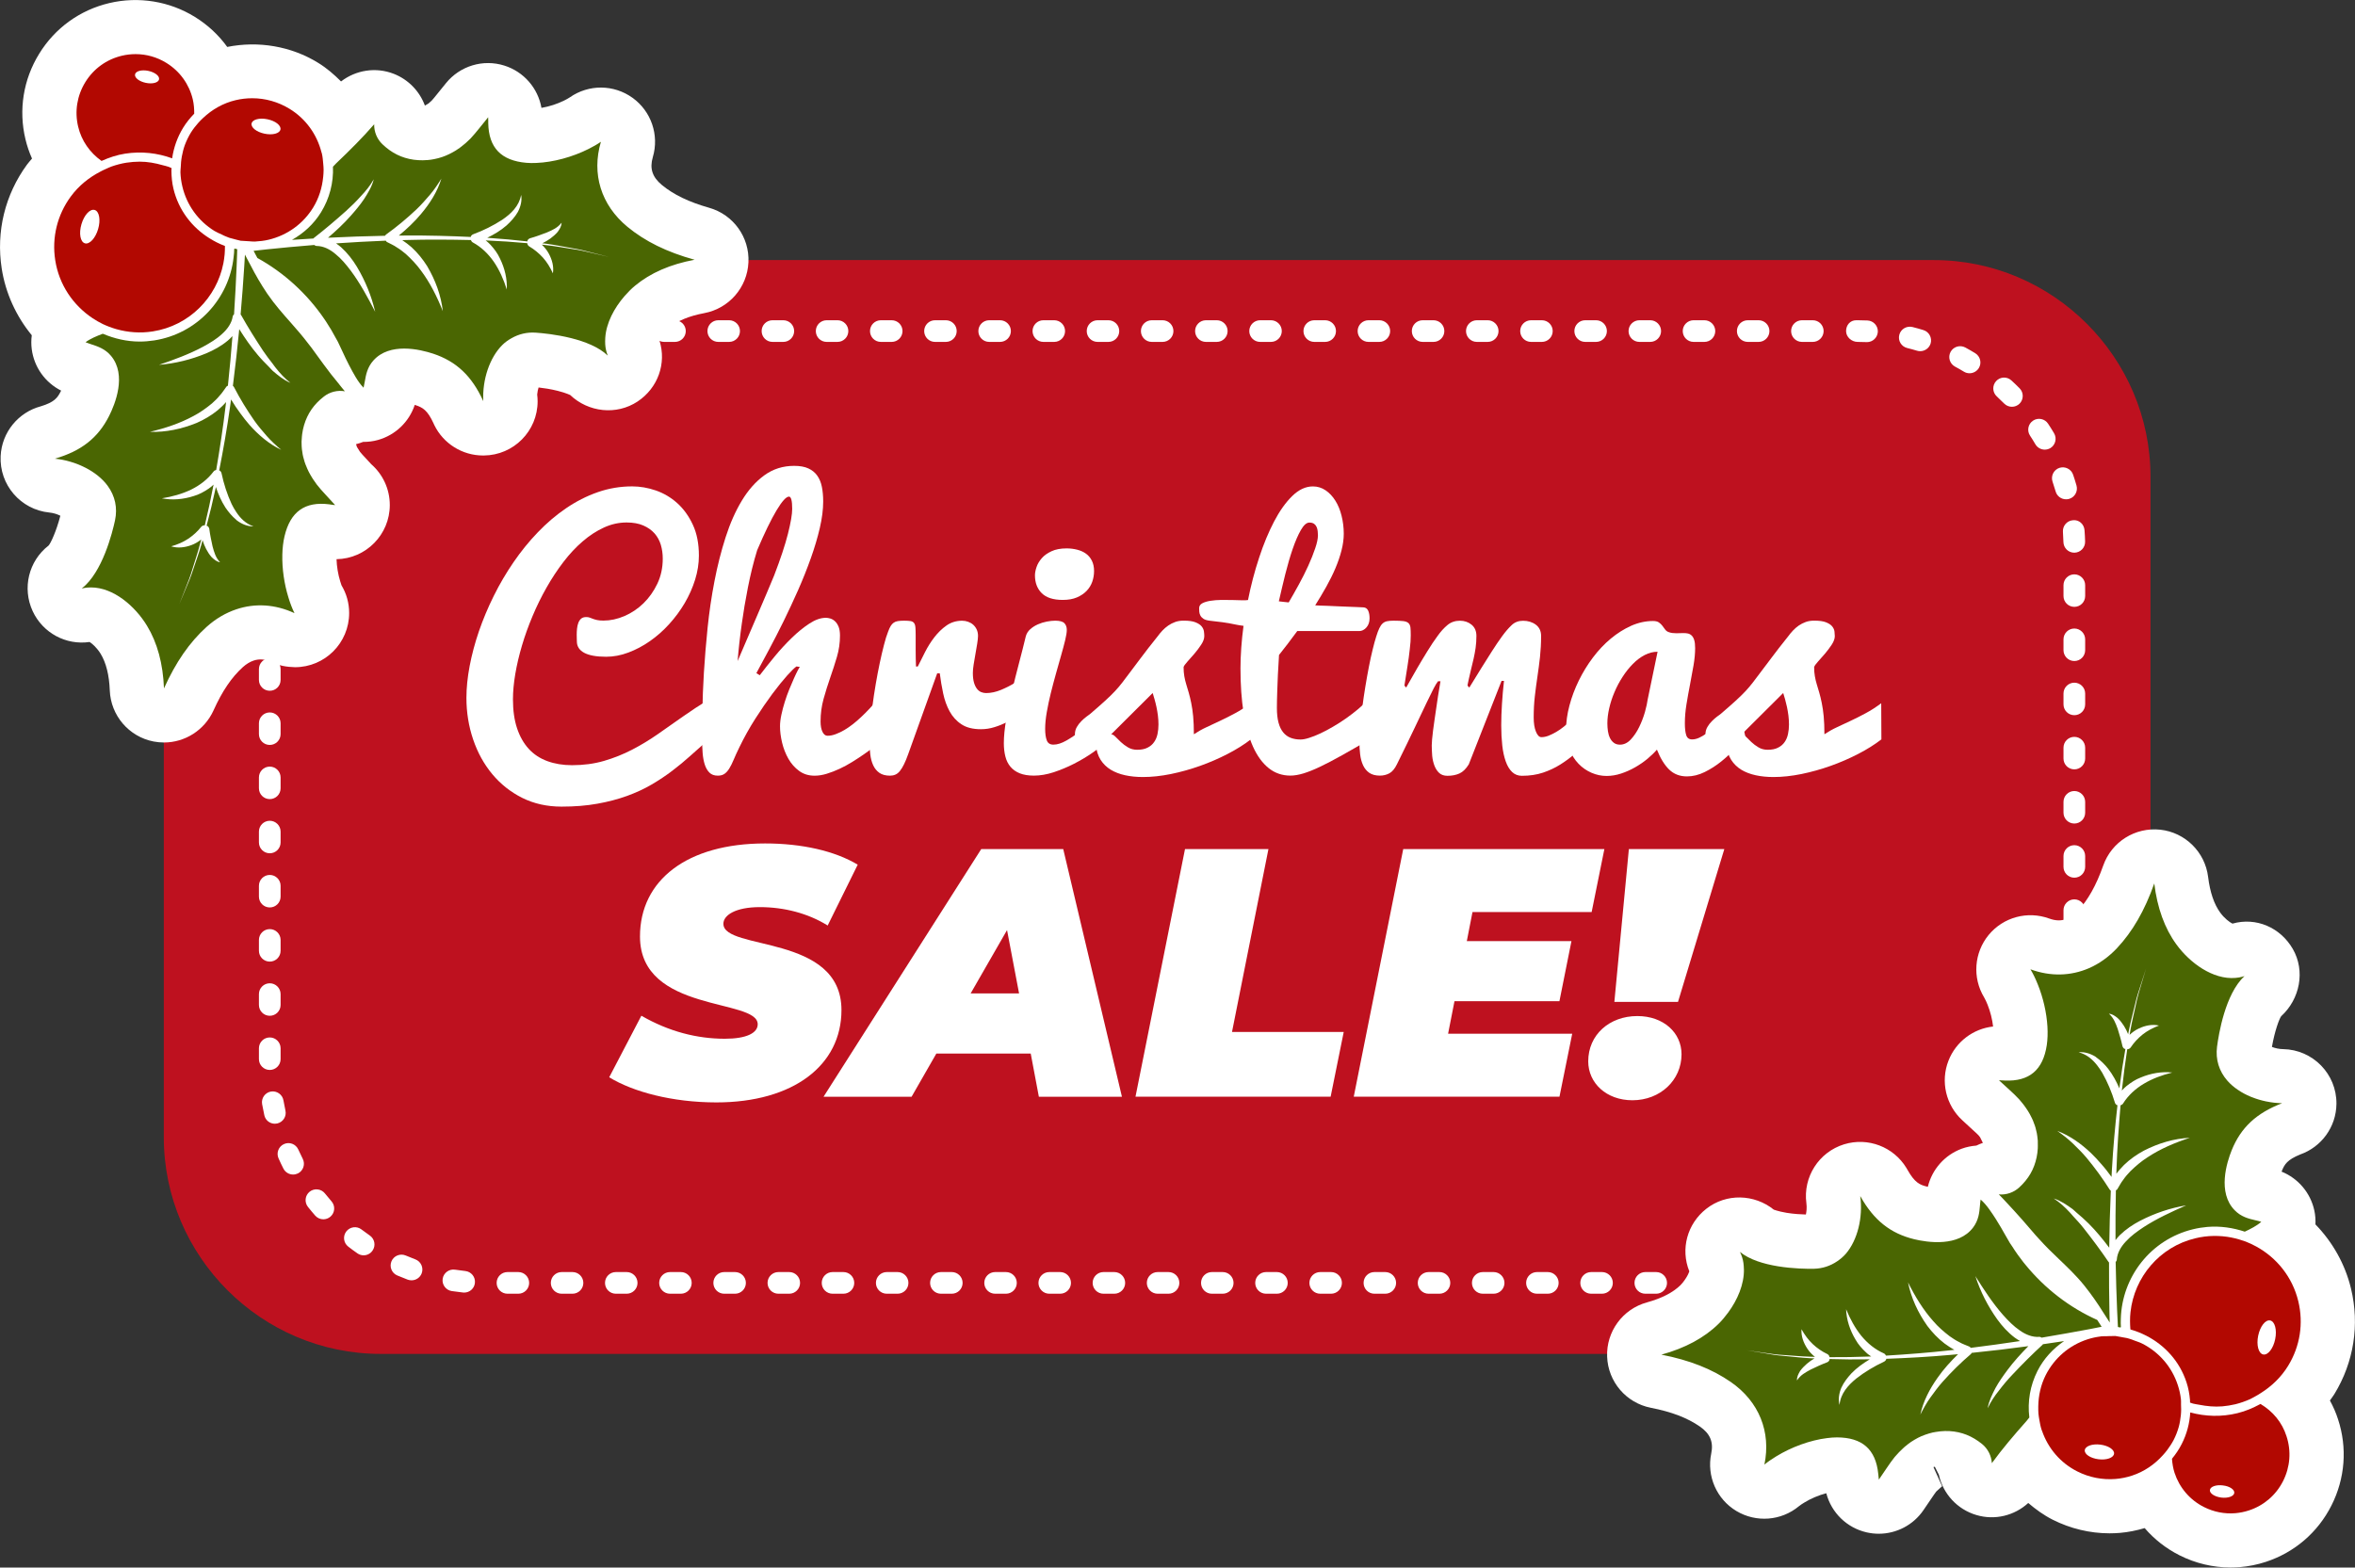
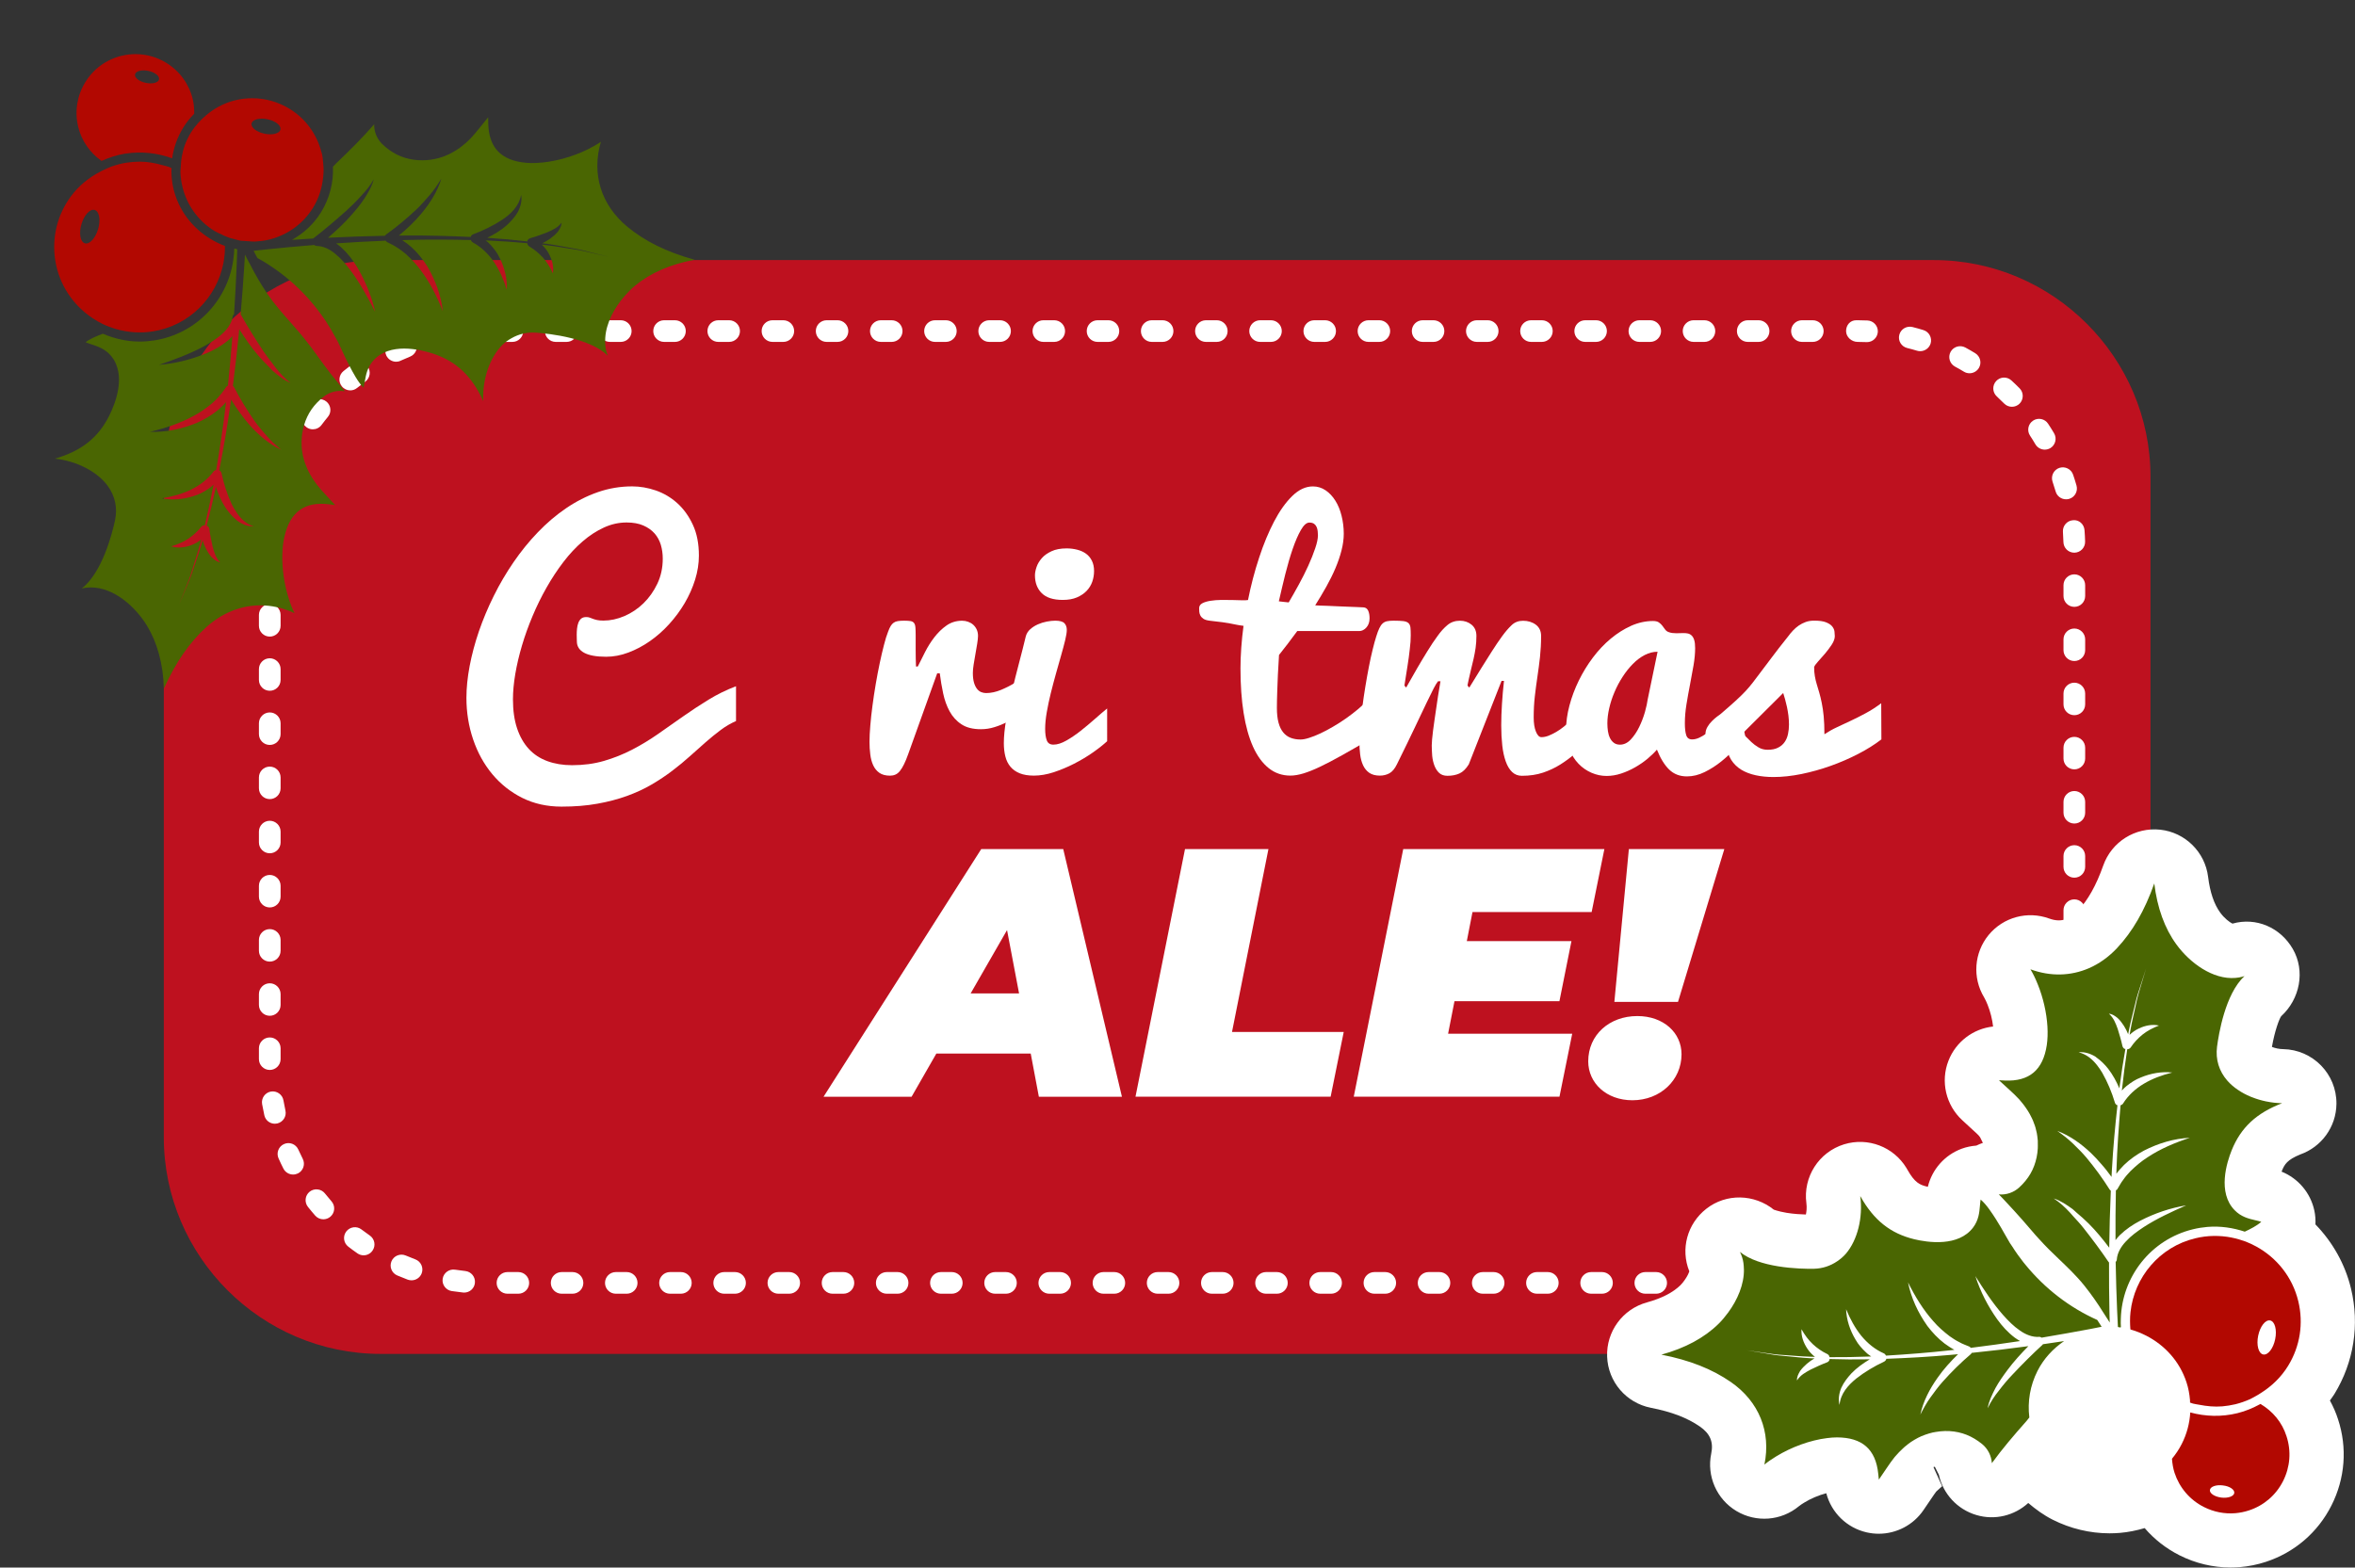
<svg xmlns="http://www.w3.org/2000/svg" version="1.1" id="Layer_1" x="0px" y="0px" width="108.66px" height="72.348px" viewBox="0 0 108.66 72.348" enable-background="new 0 0 108.66 72.348" xml:space="preserve">
  <rect x="0" y="0" width="108.66" height="72.348" fill="#333333" stroke="none" />
  <g>
    <g>
      <path fill="#BE111F" d="M99.225,52.486c0,5.5-4.5,10-10,10H17.558c-5.5,0-10-4.5-10-10V22.003c0-5.5,4.5-10,10-10h71.667    c5.5,0,10,4.5,10,10V52.486z" />
    </g>
    <g>
      <path fill="#FFFFFF" d="M83.916,59.709h-0.5c-0.277,0-0.5-0.224-0.5-0.5c0-0.275,0.223-0.5,0.5-0.5h0.5c0.275,0,0.5,0.225,0.5,0.5    C84.416,59.485,84.191,59.709,83.916,59.709z M81.416,59.709h-0.5c-0.277,0-0.5-0.224-0.5-0.5c0-0.275,0.223-0.5,0.5-0.5h0.5    c0.275,0,0.5,0.225,0.5,0.5C81.916,59.485,81.691,59.709,81.416,59.709z M78.916,59.709h-0.5c-0.277,0-0.5-0.224-0.5-0.5    c0-0.275,0.223-0.5,0.5-0.5h0.5c0.275,0,0.5,0.225,0.5,0.5C79.416,59.485,79.191,59.709,78.916,59.709z M76.416,59.709h-0.5    c-0.277,0-0.5-0.224-0.5-0.5c0-0.275,0.223-0.5,0.5-0.5h0.5c0.275,0,0.5,0.225,0.5,0.5C76.916,59.485,76.691,59.709,76.416,59.709    z M73.916,59.709h-0.5c-0.277,0-0.5-0.224-0.5-0.5c0-0.275,0.223-0.5,0.5-0.5h0.5c0.275,0,0.5,0.225,0.5,0.5    C74.416,59.485,74.191,59.709,73.916,59.709z M71.416,59.709h-0.5c-0.277,0-0.5-0.224-0.5-0.5c0-0.275,0.223-0.5,0.5-0.5h0.5    c0.275,0,0.5,0.225,0.5,0.5C71.916,59.485,71.691,59.709,71.416,59.709z M68.916,59.709h-0.5c-0.277,0-0.5-0.224-0.5-0.5    c0-0.275,0.223-0.5,0.5-0.5h0.5c0.275,0,0.5,0.225,0.5,0.5C69.416,59.485,69.191,59.709,68.916,59.709z M66.416,59.709h-0.5    c-0.277,0-0.5-0.224-0.5-0.5c0-0.275,0.223-0.5,0.5-0.5h0.5c0.275,0,0.5,0.225,0.5,0.5C66.916,59.485,66.691,59.709,66.416,59.709    z M63.916,59.709h-0.5c-0.277,0-0.5-0.224-0.5-0.5c0-0.275,0.223-0.5,0.5-0.5h0.5c0.275,0,0.5,0.225,0.5,0.5    C64.416,59.485,64.191,59.709,63.916,59.709z M61.416,59.709h-0.5c-0.277,0-0.5-0.224-0.5-0.5c0-0.275,0.223-0.5,0.5-0.5h0.5    c0.275,0,0.5,0.225,0.5,0.5C61.916,59.485,61.691,59.709,61.416,59.709z M58.916,59.709h-0.5c-0.277,0-0.5-0.224-0.5-0.5    c0-0.275,0.223-0.5,0.5-0.5h0.5c0.275,0,0.5,0.225,0.5,0.5C59.416,59.485,59.191,59.709,58.916,59.709z M56.416,59.709h-0.5    c-0.277,0-0.5-0.224-0.5-0.5c0-0.275,0.223-0.5,0.5-0.5h0.5c0.275,0,0.5,0.225,0.5,0.5C56.916,59.485,56.691,59.709,56.416,59.709    z M53.915,59.709h-0.5c-0.276,0-0.5-0.224-0.5-0.5c0-0.275,0.224-0.5,0.5-0.5h0.5c0.276,0,0.5,0.225,0.5,0.5    C54.415,59.485,54.191,59.709,53.915,59.709z M51.415,59.709h-0.5c-0.276,0-0.5-0.224-0.5-0.5c0-0.275,0.224-0.5,0.5-0.5h0.5    c0.276,0,0.5,0.225,0.5,0.5C51.915,59.485,51.691,59.709,51.415,59.709z M48.915,59.709h-0.5c-0.276,0-0.5-0.224-0.5-0.5    c0-0.275,0.224-0.5,0.5-0.5h0.5c0.276,0,0.5,0.225,0.5,0.5C49.415,59.485,49.191,59.709,48.915,59.709z M46.415,59.709h-0.5    c-0.276,0-0.5-0.224-0.5-0.5c0-0.275,0.224-0.5,0.5-0.5h0.5c0.276,0,0.5,0.225,0.5,0.5C46.915,59.485,46.691,59.709,46.415,59.709    z M43.915,59.709h-0.5c-0.276,0-0.5-0.224-0.5-0.5c0-0.275,0.224-0.5,0.5-0.5h0.5c0.276,0,0.5,0.225,0.5,0.5    C44.415,59.485,44.191,59.709,43.915,59.709z M41.415,59.709h-0.5c-0.276,0-0.5-0.224-0.5-0.5c0-0.275,0.224-0.5,0.5-0.5h0.5    c0.276,0,0.5,0.225,0.5,0.5C41.915,59.485,41.691,59.709,41.415,59.709z M38.915,59.709h-0.5c-0.276,0-0.5-0.224-0.5-0.5    c0-0.275,0.224-0.5,0.5-0.5h0.5c0.276,0,0.5,0.225,0.5,0.5C39.415,59.485,39.191,59.709,38.915,59.709z M36.415,59.709h-0.5    c-0.276,0-0.5-0.224-0.5-0.5c0-0.275,0.224-0.5,0.5-0.5h0.5c0.276,0,0.5,0.225,0.5,0.5C36.915,59.485,36.691,59.709,36.415,59.709    z M33.915,59.709h-0.5c-0.276,0-0.5-0.224-0.5-0.5c0-0.275,0.224-0.5,0.5-0.5h0.5c0.276,0,0.5,0.225,0.5,0.5    C34.415,59.485,34.191,59.709,33.915,59.709z M31.415,59.709h-0.5c-0.276,0-0.5-0.224-0.5-0.5c0-0.275,0.224-0.5,0.5-0.5h0.5    c0.276,0,0.5,0.225,0.5,0.5C31.915,59.485,31.691,59.709,31.415,59.709z M28.915,59.709h-0.5c-0.276,0-0.5-0.224-0.5-0.5    c0-0.275,0.224-0.5,0.5-0.5h0.5c0.276,0,0.5,0.225,0.5,0.5C29.415,59.485,29.191,59.709,28.915,59.709z M26.415,59.709h-0.5    c-0.276,0-0.5-0.224-0.5-0.5c0-0.275,0.224-0.5,0.5-0.5h0.5c0.276,0,0.5,0.225,0.5,0.5C26.915,59.485,26.691,59.709,26.415,59.709    z M23.915,59.709h-0.5c-0.276,0-0.5-0.224-0.5-0.5c0-0.275,0.224-0.5,0.5-0.5h0.5c0.276,0,0.5,0.225,0.5,0.5    C24.415,59.485,24.191,59.709,23.915,59.709z M85.916,59.707c-0.272,0-0.496-0.218-0.5-0.491c-0.006-0.275,0.215-0.504,0.49-0.509    c0.159-0.003,0.316-0.01,0.473-0.021c0.275-0.021,0.515,0.188,0.535,0.464c0.02,0.275-0.188,0.515-0.463,0.534    c-0.175,0.012-0.351,0.021-0.527,0.022C85.919,59.707,85.917,59.707,85.916,59.707z M21.417,59.656    c-0.018,0-0.035-0.001-0.053-0.003c-0.174-0.02-0.347-0.041-0.521-0.067c-0.272-0.042-0.46-0.298-0.418-0.569    c0.042-0.272,0.3-0.46,0.57-0.418c0.157,0.023,0.314,0.045,0.473,0.062c0.274,0.029,0.475,0.275,0.444,0.55    C21.887,59.466,21.67,59.656,21.417,59.656z M88.38,59.344c-0.219,0-0.42-0.145-0.481-0.365c-0.073-0.267,0.081-0.541,0.347-0.615    c0.153-0.043,0.305-0.089,0.455-0.14c0.262-0.088,0.545,0.054,0.633,0.315c0.086,0.262-0.055,0.545-0.315,0.633    c-0.166,0.056-0.333,0.106-0.502,0.153C88.47,59.339,88.425,59.344,88.38,59.344z M18.989,59.09c-0.059,0-0.117-0.01-0.175-0.03    c-0.164-0.063-0.326-0.127-0.486-0.195c-0.254-0.108-0.372-0.402-0.264-0.656s0.405-0.371,0.656-0.264    c0.146,0.063,0.294,0.122,0.444,0.178c0.258,0.097,0.39,0.385,0.293,0.645C19.382,58.966,19.192,59.09,18.989,59.09z     M90.679,58.38c-0.172,0-0.34-0.089-0.434-0.249c-0.139-0.238-0.057-0.545,0.182-0.684c0.139-0.08,0.273-0.163,0.408-0.249    c0.231-0.148,0.541-0.082,0.69,0.15c0.149,0.231,0.083,0.542-0.149,0.69c-0.146,0.094-0.295,0.186-0.447,0.272    C90.85,58.358,90.763,58.38,90.679,58.38z M16.778,57.936c-0.099,0-0.197-0.028-0.284-0.089c-0.144-0.101-0.286-0.203-0.424-0.311    c-0.219-0.168-0.261-0.48-0.092-0.701c0.168-0.218,0.483-0.262,0.701-0.092c0.126,0.097,0.254,0.19,0.384,0.28    c0.227,0.156,0.284,0.468,0.127,0.694C17.093,57.86,16.937,57.936,16.778,57.936z M92.667,56.876    c-0.131,0-0.262-0.051-0.359-0.151c-0.191-0.198-0.188-0.516,0.012-0.707c0.113-0.109,0.225-0.224,0.332-0.339    c0.188-0.2,0.506-0.214,0.707-0.024c0.202,0.188,0.213,0.505,0.025,0.707c-0.121,0.129-0.242,0.254-0.368,0.375    C92.917,56.829,92.792,56.876,92.667,56.876z M14.919,56.274c-0.139,0-0.277-0.059-0.376-0.171    c-0.115-0.131-0.227-0.267-0.335-0.402c-0.171-0.217-0.135-0.531,0.082-0.703c0.218-0.17,0.531-0.132,0.702,0.082    c0.099,0.125,0.2,0.246,0.304,0.365c0.182,0.208,0.161,0.522-0.047,0.705C15.153,56.233,15.036,56.274,14.919,56.274z     M94.228,54.932c-0.09,0-0.18-0.024-0.262-0.074c-0.235-0.146-0.309-0.453-0.164-0.688c0.084-0.135,0.164-0.271,0.24-0.411    c0.131-0.24,0.438-0.33,0.678-0.196c0.242,0.134,0.332,0.438,0.197,0.68c-0.084,0.153-0.172,0.306-0.264,0.454    C94.56,54.848,94.396,54.932,94.228,54.932z M13.523,54.208c-0.183,0-0.358-0.101-0.446-0.273    c-0.079-0.155-0.154-0.313-0.225-0.473c-0.113-0.252,0-0.547,0.251-0.66c0.253-0.115,0.548,0,0.661,0.252    c0.065,0.145,0.133,0.287,0.205,0.43c0.125,0.246,0.026,0.547-0.22,0.672C13.676,54.19,13.599,54.208,13.523,54.208z     M95.263,52.662c-0.049,0-0.1-0.007-0.148-0.021c-0.265-0.082-0.412-0.362-0.33-0.626c0.047-0.15,0.09-0.304,0.129-0.456    c0.068-0.269,0.34-0.43,0.608-0.36c0.269,0.068,0.429,0.341,0.36,0.608c-0.043,0.171-0.092,0.339-0.143,0.505    C95.673,52.525,95.476,52.662,95.263,52.662z M12.682,51.863c-0.229,0-0.436-0.158-0.486-0.393    c-0.038-0.17-0.071-0.341-0.102-0.514c-0.047-0.271,0.136-0.531,0.408-0.578c0.271-0.045,0.531,0.138,0.577,0.408    c0.027,0.157,0.057,0.313,0.091,0.467c0.061,0.271-0.109,0.536-0.379,0.598C12.754,51.859,12.718,51.863,12.682,51.863z     M95.699,50.209c-0.009,0-0.018,0-0.025-0.001c-0.276-0.014-0.488-0.248-0.475-0.523c0.008-0.156,0.012-0.315,0.012-0.476    c0-0.275,0.224-0.5,0.5-0.5c0.275,0,0.5,0.225,0.5,0.5c0,0.177-0.004,0.353-0.014,0.525    C96.184,50.001,95.962,50.209,95.699,50.209z M12.447,49.381c-0.276,0-0.5-0.224-0.5-0.5v-0.5c0-0.275,0.224-0.5,0.5-0.5    c0.275,0,0.5,0.225,0.5,0.5v0.5C12.947,49.157,12.723,49.381,12.447,49.381z M95.71,48.008c-0.276,0-0.5-0.224-0.5-0.5v-0.5    c0-0.275,0.224-0.5,0.5-0.5c0.275,0,0.5,0.225,0.5,0.5v0.5C96.21,47.784,95.988,48.008,95.71,48.008z M12.447,46.881    c-0.276,0-0.5-0.224-0.5-0.5v-0.5c0-0.275,0.224-0.5,0.5-0.5c0.275,0,0.5,0.225,0.5,0.5v0.5    C12.947,46.657,12.723,46.881,12.447,46.881z M95.71,45.508c-0.276,0-0.5-0.224-0.5-0.5v-0.5c0-0.275,0.224-0.5,0.5-0.5    c0.275,0,0.5,0.225,0.5,0.5v0.5C96.21,45.284,95.988,45.508,95.71,45.508z M12.447,44.381c-0.276,0-0.5-0.224-0.5-0.5v-0.5    c0-0.275,0.224-0.5,0.5-0.5c0.275,0,0.5,0.225,0.5,0.5v0.5C12.947,44.157,12.723,44.381,12.447,44.381z M95.71,43.008    c-0.276,0-0.5-0.224-0.5-0.5v-0.5c0-0.275,0.224-0.5,0.5-0.5c0.275,0,0.5,0.225,0.5,0.5v0.5    C96.21,42.784,95.988,43.008,95.71,43.008z M12.447,41.881c-0.276,0-0.5-0.224-0.5-0.5v-0.5c0-0.275,0.224-0.5,0.5-0.5    c0.275,0,0.5,0.225,0.5,0.5v0.5C12.947,41.657,12.723,41.881,12.447,41.881z M95.71,40.508c-0.276,0-0.5-0.224-0.5-0.5v-0.5    c0-0.275,0.224-0.5,0.5-0.5c0.275,0,0.5,0.225,0.5,0.5v0.5C96.21,40.284,95.988,40.508,95.71,40.508z M12.447,39.381    c-0.276,0-0.5-0.224-0.5-0.5v-0.5c0-0.275,0.224-0.5,0.5-0.5c0.275,0,0.5,0.225,0.5,0.5v0.5    C12.947,39.157,12.723,39.381,12.447,39.381z M95.71,38.008c-0.276,0-0.5-0.224-0.5-0.5v-0.5c0-0.275,0.224-0.5,0.5-0.5    c0.275,0,0.5,0.225,0.5,0.5v0.5C96.21,37.784,95.988,38.008,95.71,38.008z M12.447,36.881c-0.276,0-0.5-0.224-0.5-0.5v-0.5    c0-0.275,0.224-0.5,0.5-0.5c0.275,0,0.5,0.225,0.5,0.5v0.5C12.947,36.657,12.723,36.881,12.447,36.881z M95.71,35.508    c-0.276,0-0.5-0.224-0.5-0.5v-0.5c0-0.275,0.224-0.5,0.5-0.5c0.275,0,0.5,0.225,0.5,0.5v0.5    C96.21,35.284,95.988,35.508,95.71,35.508z M12.447,34.381c-0.276,0-0.5-0.224-0.5-0.5v-0.5c0-0.275,0.224-0.5,0.5-0.5    c0.275,0,0.5,0.225,0.5,0.5v0.5C12.947,34.157,12.723,34.381,12.447,34.381z M95.71,33.008c-0.276,0-0.5-0.224-0.5-0.5v-0.5    c0-0.275,0.224-0.5,0.5-0.5c0.275,0,0.5,0.225,0.5,0.5v0.5C96.21,32.784,95.988,33.008,95.71,33.008z M12.447,31.881    c-0.276,0-0.5-0.224-0.5-0.5v-0.5c0-0.275,0.224-0.5,0.5-0.5c0.275,0,0.5,0.225,0.5,0.5v0.5    C12.947,31.657,12.723,31.881,12.447,31.881z M95.71,30.508c-0.276,0-0.5-0.224-0.5-0.5v-0.5c0-0.275,0.224-0.5,0.5-0.5    c0.275,0,0.5,0.225,0.5,0.5v0.5C96.21,30.284,95.988,30.508,95.71,30.508z M12.447,29.381c-0.276,0-0.5-0.224-0.5-0.5v-0.5    c0-0.275,0.224-0.5,0.5-0.5c0.275,0,0.5,0.225,0.5,0.5v0.5C12.947,29.157,12.723,29.381,12.447,29.381z M95.71,28.008    c-0.276,0-0.5-0.224-0.5-0.5v-0.5c0-0.275,0.224-0.5,0.5-0.5c0.275,0,0.5,0.225,0.5,0.5v0.5    C96.21,27.784,95.988,28.008,95.71,28.008z M12.447,26.881c-0.276,0-0.5-0.224-0.5-0.5v-0.5c0-0.275,0.224-0.5,0.5-0.5    c0.275,0,0.5,0.225,0.5,0.5v0.5C12.947,26.657,12.723,26.881,12.447,26.881z M95.707,25.508c-0.271,0-0.492-0.215-0.5-0.486    c-0.004-0.159-0.012-0.316-0.023-0.475c-0.021-0.274,0.186-0.516,0.46-0.536c0.284-0.036,0.517,0.186,0.536,0.46    c0.014,0.174,0.023,0.349,0.027,0.524c0.008,0.275-0.211,0.505-0.486,0.513C95.714,25.508,95.71,25.508,95.707,25.508z     M12.544,24.385c-0.023,0-0.047-0.002-0.07-0.005c-0.273-0.039-0.464-0.292-0.425-0.564c0.025-0.174,0.053-0.348,0.087-0.52    c0.052-0.271,0.315-0.444,0.586-0.396c0.271,0.053,0.448,0.314,0.396,0.587c-0.03,0.154-0.056,0.31-0.078,0.468    C13.004,24.205,12.79,24.385,12.544,24.385z M95.328,23.044c-0.219,0-0.418-0.143-0.48-0.361    c-0.045-0.152-0.092-0.305-0.143-0.452c-0.088-0.263,0.051-0.546,0.313-0.637c0.262-0.086,0.546,0.052,0.635,0.313    c0.057,0.166,0.109,0.333,0.157,0.501c0.075,0.266-0.077,0.542-0.343,0.618C95.419,23.038,95.373,23.044,95.328,23.044z     M13.201,21.98c-0.064,0-0.129-0.013-0.191-0.038c-0.255-0.105-0.376-0.398-0.271-0.653c0.066-0.162,0.138-0.321,0.213-0.479    c0.117-0.249,0.414-0.355,0.665-0.239c0.25,0.117,0.357,0.415,0.239,0.665c-0.068,0.145-0.132,0.29-0.193,0.437    C13.583,21.864,13.397,21.98,13.201,21.98z M94.345,20.752c-0.172,0-0.338-0.089-0.432-0.247c-0.08-0.137-0.162-0.271-0.248-0.4    c-0.152-0.231-0.088-0.541,0.143-0.693c0.23-0.151,0.541-0.087,0.691,0.143C94.595,19.7,94.689,19.85,94.777,20    c0.139,0.239,0.059,0.545-0.18,0.686C94.519,20.729,94.431,20.752,94.345,20.752z M14.434,19.814    c-0.104,0-0.209-0.032-0.299-0.101c-0.221-0.165-0.267-0.479-0.101-0.699c0.104-0.142,0.214-0.278,0.326-0.412    c0.175-0.212,0.491-0.241,0.704-0.065c0.212,0.177,0.241,0.492,0.064,0.704c-0.101,0.122-0.199,0.246-0.293,0.373    C14.737,19.745,14.586,19.814,14.434,19.814z M92.83,18.774c-0.129,0-0.258-0.05-0.355-0.147    c-0.111-0.112-0.227-0.225-0.344-0.333c-0.203-0.188-0.215-0.504-0.028-0.707c0.187-0.204,0.504-0.216,0.707-0.026    c0.128,0.117,0.253,0.238,0.375,0.361c0.194,0.196,0.192,0.514-0.003,0.708C93.083,18.727,92.957,18.774,92.83,18.774z     M16.163,18.017c-0.146,0-0.291-0.063-0.39-0.187c-0.173-0.215-0.14-0.53,0.075-0.703c0.135-0.108,0.273-0.216,0.414-0.318    c0.222-0.164,0.535-0.115,0.699,0.106s0.116,0.535-0.107,0.699c-0.128,0.094-0.254,0.19-0.377,0.29    C16.384,17.98,16.273,18.017,16.163,18.017z M90.875,17.227c-0.09,0-0.18-0.023-0.26-0.073c-0.136-0.082-0.271-0.16-0.412-0.235    C89.96,16.787,89.869,16.483,90,16.24c0.131-0.242,0.436-0.332,0.678-0.203c0.154,0.083,0.307,0.171,0.457,0.263    c0.236,0.145,0.313,0.451,0.168,0.688C91.207,17.142,91.042,17.227,90.875,17.227z M18.278,16.695    c-0.189,0-0.371-0.108-0.455-0.291c-0.116-0.251-0.005-0.548,0.245-0.663c0.158-0.072,0.317-0.143,0.479-0.208    c0.252-0.104,0.547,0.021,0.651,0.276c0.104,0.255-0.021,0.547-0.276,0.65c-0.147,0.061-0.293,0.122-0.437,0.188    C18.418,16.681,18.348,16.695,18.278,16.695z M88.599,16.208c-0.049,0-0.098-0.007-0.146-0.021    c-0.15-0.046-0.302-0.087-0.455-0.125c-0.269-0.066-0.433-0.337-0.365-0.605c0.066-0.268,0.338-0.428,0.605-0.365    c0.17,0.042,0.34,0.09,0.508,0.142c0.264,0.08,0.412,0.359,0.332,0.624C89.011,16.069,88.813,16.208,88.599,16.208z     M20.652,15.943c-0.236,0-0.446-0.168-0.491-0.409c-0.05-0.271,0.129-0.532,0.4-0.582c0.172-0.032,0.346-0.061,0.521-0.083    c0.276-0.041,0.524,0.158,0.56,0.432c0.035,0.274-0.158,0.524-0.432,0.562c-0.157,0.021-0.312,0.045-0.466,0.073    C20.713,15.94,20.682,15.943,20.652,15.943z M86.142,15.79c-0.008,0-0.016,0-0.023-0.001c-0.136-0.006-0.271-0.009-0.408-0.009    c-0.275,0-0.533-0.224-0.533-0.5s0.189-0.5,0.466-0.5h0.067c0.152,0,0.305,0.003,0.455,0.011c0.276,0.013,0.49,0.247,0.477,0.522    C86.628,15.582,86.408,15.79,86.142,15.79z M83.642,15.78h-0.5c-0.275,0-0.5-0.224-0.5-0.5s0.225-0.5,0.5-0.5h0.5    c0.275,0,0.5,0.224,0.5,0.5S83.917,15.78,83.642,15.78z M81.142,15.78h-0.5c-0.275,0-0.5-0.224-0.5-0.5s0.225-0.5,0.5-0.5h0.5    c0.275,0,0.5,0.224,0.5,0.5S81.417,15.78,81.142,15.78z M78.642,15.78h-0.5c-0.275,0-0.5-0.224-0.5-0.5s0.225-0.5,0.5-0.5h0.5    c0.275,0,0.5,0.224,0.5,0.5S78.917,15.78,78.642,15.78z M76.142,15.78h-0.5c-0.275,0-0.5-0.224-0.5-0.5s0.225-0.5,0.5-0.5h0.5    c0.275,0,0.5,0.224,0.5,0.5S76.417,15.78,76.142,15.78z M73.642,15.78h-0.5c-0.275,0-0.5-0.224-0.5-0.5s0.225-0.5,0.5-0.5h0.5    c0.275,0,0.5,0.224,0.5,0.5S73.917,15.78,73.642,15.78z M71.142,15.78h-0.5c-0.275,0-0.5-0.224-0.5-0.5s0.225-0.5,0.5-0.5h0.5    c0.275,0,0.5,0.224,0.5,0.5S71.417,15.78,71.142,15.78z M68.642,15.78h-0.5c-0.275,0-0.5-0.224-0.5-0.5s0.225-0.5,0.5-0.5h0.5    c0.275,0,0.5,0.224,0.5,0.5S68.917,15.78,68.642,15.78z M66.142,15.78h-0.5c-0.275,0-0.5-0.224-0.5-0.5s0.225-0.5,0.5-0.5h0.5    c0.275,0,0.5,0.224,0.5,0.5S66.417,15.78,66.142,15.78z M63.642,15.78h-0.5c-0.275,0-0.5-0.224-0.5-0.5s0.225-0.5,0.5-0.5h0.5    c0.275,0,0.5,0.224,0.5,0.5S63.917,15.78,63.642,15.78z M61.142,15.78h-0.5c-0.275,0-0.5-0.224-0.5-0.5s0.225-0.5,0.5-0.5h0.5    c0.275,0,0.5,0.224,0.5,0.5S61.417,15.78,61.142,15.78z M58.642,15.78h-0.5c-0.275,0-0.5-0.224-0.5-0.5s0.225-0.5,0.5-0.5h0.5    c0.275,0,0.5,0.224,0.5,0.5S58.917,15.78,58.642,15.78z M56.142,15.78h-0.5c-0.275,0-0.5-0.224-0.5-0.5s0.225-0.5,0.5-0.5h0.5    c0.275,0,0.5,0.224,0.5,0.5S56.417,15.78,56.142,15.78z M53.642,15.78h-0.5c-0.276,0-0.5-0.224-0.5-0.5s0.224-0.5,0.5-0.5h0.5    c0.276,0,0.5,0.224,0.5,0.5S53.918,15.78,53.642,15.78z M51.142,15.78h-0.5c-0.276,0-0.5-0.224-0.5-0.5s0.224-0.5,0.5-0.5h0.5    c0.276,0,0.5,0.224,0.5,0.5S51.418,15.78,51.142,15.78z M48.642,15.78h-0.5c-0.276,0-0.5-0.224-0.5-0.5s0.224-0.5,0.5-0.5h0.5    c0.276,0,0.5,0.224,0.5,0.5S48.918,15.78,48.642,15.78z M46.142,15.78h-0.5c-0.276,0-0.5-0.224-0.5-0.5s0.224-0.5,0.5-0.5h0.5    c0.276,0,0.5,0.224,0.5,0.5S46.418,15.78,46.142,15.78z M43.642,15.78h-0.5c-0.276,0-0.5-0.224-0.5-0.5s0.224-0.5,0.5-0.5h0.5    c0.276,0,0.5,0.224,0.5,0.5S43.918,15.78,43.642,15.78z M41.142,15.78h-0.5c-0.276,0-0.5-0.224-0.5-0.5s0.224-0.5,0.5-0.5h0.5    c0.276,0,0.5,0.224,0.5,0.5S41.418,15.78,41.142,15.78z M38.642,15.78h-0.5c-0.276,0-0.5-0.224-0.5-0.5s0.224-0.5,0.5-0.5h0.5    c0.276,0,0.5,0.224,0.5,0.5S38.918,15.78,38.642,15.78z M36.142,15.78h-0.5c-0.276,0-0.5-0.224-0.5-0.5s0.224-0.5,0.5-0.5h0.5    c0.276,0,0.5,0.224,0.5,0.5S36.418,15.78,36.142,15.78z M33.642,15.78h-0.5c-0.276,0-0.5-0.224-0.5-0.5s0.224-0.5,0.5-0.5h0.5    c0.276,0,0.5,0.224,0.5,0.5S33.918,15.78,33.642,15.78z M31.142,15.78h-0.5c-0.276,0-0.5-0.224-0.5-0.5s0.224-0.5,0.5-0.5h0.5    c0.276,0,0.5,0.224,0.5,0.5S31.418,15.78,31.142,15.78z M28.642,15.78h-0.5c-0.276,0-0.5-0.224-0.5-0.5s0.224-0.5,0.5-0.5h0.5    c0.276,0,0.5,0.224,0.5,0.5S28.918,15.78,28.642,15.78z M26.142,15.78h-0.5c-0.276,0-0.5-0.224-0.5-0.5s0.224-0.5,0.5-0.5h0.5    c0.276,0,0.5,0.224,0.5,0.5S26.418,15.78,26.142,15.78z M23.642,15.78h-0.5c-0.276,0-0.5-0.224-0.5-0.5s0.224-0.5,0.5-0.5h0.5    c0.276,0,0.5,0.224,0.5,0.5S23.918,15.78,23.642,15.78z" />
    </g>
    <g>
      <g>
-         <path fill="#FFFFFF" d="M28.109,49.719l1.484-2.841c1.272,0.735,2.577,1.063,3.851,1.063c0.995,0,1.517-0.262,1.517-0.669     c0-1.209-5.432-0.507-5.432-4.051c0-2.596,2.169-4.294,5.773-4.294c1.696,0,3.213,0.344,4.273,0.979l-1.386,2.809     c-0.914-0.57-2.023-0.849-3.132-0.849c-1.125,0-1.68,0.375-1.68,0.768c0,1.258,5.448,0.457,5.448,3.983     c0,2.547-2.219,4.262-5.774,4.262C31.013,50.879,29.202,50.389,28.109,49.719z" />
-       </g>
+         </g>
      <g>
        <path fill="#FFFFFF" d="M47.558,48.625h-4.355l-1.142,1.992h-4.062l7.275-11.429h3.784l2.708,11.429h-3.833L47.558,48.625z      M47.02,45.85l-0.555-2.924l-1.68,2.924H47.02z" />
      </g>
      <g>
        <path fill="#FFFFFF" d="M54.676,39.188h3.85l-1.681,8.439H62l-0.604,2.988h-9.004L54.676,39.188z" />
      </g>
      <g>
        <path fill="#FFFFFF" d="M67.941,42.094l-0.262,1.34h4.828l-0.555,2.774h-4.842l-0.295,1.502h5.727l-0.588,2.906h-9.492     l2.283-11.429h9.281l-0.587,2.905L67.941,42.094L67.941,42.094z" />
      </g>
      <g>
        <path fill="#FFFFFF" d="M73.281,48.984c0-1.226,0.979-2.09,2.266-2.09c1.207,0,2.039,0.768,2.039,1.764     c0,1.191-0.979,2.122-2.266,2.122C74.113,50.78,73.281,49.98,73.281,48.984z M75.156,39.188h4.404l-2.137,7.053h-2.936     L75.156,39.188z" />
      </g>
    </g>
    <g>
      <g>
        <path fill="#FFFFFF" d="M33.96,33.279c-0.244,0.104-0.479,0.242-0.708,0.413c-0.229,0.172-0.459,0.358-0.693,0.563     c-0.233,0.204-0.476,0.419-0.726,0.646c-0.251,0.226-0.521,0.449-0.812,0.67c-0.291,0.222-0.607,0.433-0.95,0.634     c-0.342,0.201-0.721,0.377-1.136,0.528c-0.415,0.15-0.871,0.271-1.37,0.36c-0.499,0.091-1.052,0.135-1.657,0.135     c-0.67,0-1.275-0.136-1.814-0.405c-0.539-0.271-0.999-0.636-1.381-1.095c-0.382-0.46-0.677-0.993-0.883-1.603     c-0.206-0.608-0.309-1.248-0.309-1.918c0-0.457,0.05-0.947,0.149-1.471c0.1-0.524,0.242-1.059,0.428-1.603     c0.188-0.544,0.414-1.086,0.683-1.628c0.268-0.541,0.572-1.06,0.913-1.557c0.34-0.496,0.713-0.957,1.121-1.381     c0.407-0.425,0.842-0.795,1.304-1.11c0.462-0.314,0.948-0.563,1.459-0.741c0.512-0.179,1.043-0.268,1.594-0.268     c0.357,0,0.72,0.063,1.087,0.188c0.367,0.128,0.697,0.322,0.99,0.586s0.533,0.596,0.719,0.997     c0.188,0.402,0.279,0.877,0.279,1.424c0,0.366-0.058,0.737-0.175,1.112c-0.117,0.375-0.277,0.734-0.48,1.08     c-0.204,0.346-0.443,0.669-0.719,0.973c-0.275,0.303-0.572,0.564-0.89,0.785c-0.318,0.222-0.648,0.396-0.99,0.524     c-0.343,0.13-0.687,0.194-1.028,0.194c-0.452,0-0.79-0.063-1.013-0.184c-0.223-0.122-0.335-0.297-0.335-0.524     c0-0.039-0.001-0.087-0.004-0.143c-0.003-0.055-0.003-0.11-0.003-0.171c0-0.09,0.005-0.183,0.015-0.279     c0.01-0.096,0.03-0.186,0.06-0.265s0.073-0.144,0.13-0.193c0.057-0.049,0.135-0.073,0.234-0.073c0.06,0,0.112,0.008,0.157,0.024     c0.044,0.019,0.094,0.036,0.149,0.057s0.12,0.039,0.197,0.057c0.077,0.017,0.175,0.025,0.294,0.025     c0.317,0,0.639-0.069,0.964-0.208c0.325-0.141,0.618-0.335,0.879-0.589s0.474-0.556,0.641-0.904     c0.166-0.352,0.25-0.736,0.25-1.158c0-0.224-0.03-0.437-0.089-0.637c-0.061-0.201-0.157-0.378-0.291-0.529     c-0.134-0.151-0.307-0.273-0.519-0.365c-0.211-0.092-0.468-0.138-0.771-0.138c-0.357,0-0.707,0.078-1.046,0.234     c-0.34,0.156-0.667,0.368-0.979,0.638c-0.313,0.268-0.61,0.586-0.89,0.953c-0.281,0.367-0.54,0.761-0.778,1.181     c-0.238,0.419-0.453,0.856-0.644,1.312c-0.191,0.453-0.354,0.906-0.488,1.358s-0.237,0.891-0.309,1.314     c-0.072,0.425-0.108,0.814-0.108,1.173c0,0.512,0.063,0.957,0.19,1.337c0.127,0.38,0.307,0.696,0.54,0.95     c0.233,0.253,0.519,0.44,0.856,0.564c0.338,0.124,0.718,0.188,1.14,0.188c0.526,0,1.017-0.065,1.471-0.197     s0.887-0.305,1.299-0.518c0.412-0.214,0.811-0.455,1.196-0.724c0.385-0.269,0.77-0.537,1.153-0.809     c0.385-0.271,0.777-0.528,1.177-0.774c0.4-0.245,0.823-0.453,1.27-0.622L33.96,33.279L33.96,33.279z" />
      </g>
      <g>
-         <path fill="#FFFFFF" d="M35.055,31.164c0.204-0.268,0.433-0.556,0.686-0.864c0.253-0.308,0.517-0.594,0.79-0.858     c0.272-0.266,0.545-0.487,0.814-0.663c0.271-0.177,0.525-0.266,0.764-0.266c0.06,0,0.126,0.012,0.201,0.033     c0.074,0.022,0.145,0.063,0.212,0.123c0.067,0.061,0.123,0.144,0.168,0.25c0.044,0.106,0.067,0.244,0.067,0.413     c0,0.338-0.047,0.667-0.142,0.987c-0.094,0.318-0.197,0.64-0.31,0.96c-0.111,0.32-0.214,0.647-0.306,0.979     c-0.092,0.333-0.138,0.682-0.138,1.043c0,0.198,0.03,0.357,0.089,0.478c0.059,0.12,0.136,0.179,0.229,0.179     c0.119,0,0.246-0.023,0.38-0.074c0.134-0.05,0.268-0.113,0.402-0.192c0.134-0.08,0.266-0.17,0.395-0.272     c0.129-0.102,0.251-0.207,0.365-0.315c0.273-0.253,0.541-0.541,0.805-0.864l0.127,1.98c-0.089,0.069-0.203,0.156-0.339,0.262     c-0.137,0.104-0.288,0.215-0.455,0.331s-0.347,0.234-0.54,0.354s-0.39,0.226-0.584,0.316c-0.196,0.092-0.394,0.167-0.588,0.227     c-0.196,0.061-0.384,0.09-0.563,0.09c-0.273,0-0.51-0.072-0.711-0.22c-0.201-0.146-0.366-0.333-0.495-0.559     c-0.129-0.227-0.226-0.474-0.291-0.741c-0.064-0.269-0.097-0.521-0.097-0.76c0-0.158,0.021-0.336,0.063-0.532     s0.094-0.395,0.156-0.592c0.062-0.199,0.131-0.394,0.208-0.581c0.077-0.188,0.149-0.357,0.216-0.507     c0.067-0.148,0.125-0.271,0.175-0.365c0.049-0.094,0.082-0.148,0.097-0.163l-0.156-0.022c-0.084,0.056-0.227,0.193-0.428,0.417     c-0.201,0.225-0.428,0.505-0.683,0.846c-0.253,0.341-0.515,0.723-0.786,1.146c-0.271,0.425-0.515,0.862-0.734,1.314     c-0.109,0.224-0.199,0.418-0.268,0.585c-0.069,0.166-0.138,0.303-0.205,0.409s-0.141,0.188-0.22,0.241     c-0.08,0.056-0.182,0.082-0.306,0.082c-0.164,0-0.293-0.047-0.387-0.142c-0.094-0.094-0.167-0.22-0.216-0.376     c-0.05-0.156-0.082-0.334-0.097-0.532c-0.015-0.199-0.022-0.402-0.022-0.611c0-0.331,0.003-0.769,0.011-1.307     c0.007-0.539,0.031-1.136,0.07-1.792c0.04-0.655,0.097-1.345,0.171-2.07c0.075-0.725,0.18-1.44,0.317-2.147     c0.136-0.708,0.308-1.383,0.514-2.026c0.206-0.643,0.457-1.209,0.752-1.696c0.295-0.489,0.642-0.879,1.039-1.166     c0.397-0.288,0.854-0.433,1.37-0.433c0.268,0,0.488,0.039,0.659,0.119c0.171,0.079,0.309,0.19,0.41,0.335     c0.102,0.145,0.172,0.316,0.212,0.518s0.06,0.427,0.06,0.675c0,0.366-0.052,0.773-0.156,1.222     c-0.104,0.446-0.242,0.911-0.414,1.393c-0.172,0.482-0.366,0.971-0.584,1.465c-0.219,0.493-0.442,0.973-0.67,1.438     c-0.229,0.464-0.453,0.902-0.674,1.314c-0.222,0.412-0.416,0.773-0.584,1.087L35.055,31.164z M35.718,26.562     c0.292-0.761,0.505-1.4,0.637-1.922c0.131-0.521,0.197-0.906,0.197-1.154c0-0.377-0.05-0.566-0.148-0.566     c-0.129,0-0.32,0.211-0.574,0.634c-0.253,0.423-0.551,1.035-0.894,1.84c-0.084,0.272-0.163,0.557-0.235,0.85     c-0.072,0.293-0.136,0.585-0.193,0.875c-0.057,0.29-0.109,0.576-0.157,0.856c-0.047,0.279-0.088,0.548-0.123,0.801     c-0.084,0.591-0.149,1.169-0.194,1.734c0.134-0.313,0.281-0.652,0.438-1.021c0.158-0.368,0.315-0.73,0.469-1.091     c0.154-0.361,0.299-0.7,0.436-1.021C35.515,27.057,35.628,26.785,35.718,26.562z" />
-       </g>
+         </g>
      <g>
        <path fill="#FFFFFF" d="M40.119,34.24c0-0.219,0.013-0.473,0.038-0.764c0.023-0.29,0.058-0.598,0.101-0.92     c0.042-0.322,0.092-0.651,0.149-0.986c0.057-0.335,0.118-0.654,0.182-0.957c0.064-0.303,0.129-0.581,0.194-0.834     c0.063-0.254,0.129-0.462,0.194-0.626c0.04-0.109,0.079-0.196,0.119-0.261s0.085-0.115,0.138-0.152     c0.052-0.038,0.117-0.063,0.193-0.075c0.077-0.012,0.173-0.019,0.287-0.019c0.129,0,0.229,0.007,0.301,0.019     c0.072,0.013,0.125,0.043,0.16,0.09s0.056,0.115,0.063,0.205c0.007,0.089,0.011,0.211,0.011,0.364c0,0.184,0,0.406,0,0.667     s0.005,0.518,0.015,0.771h0.082c0.101-0.197,0.211-0.421,0.335-0.666s0.269-0.476,0.433-0.688s0.35-0.394,0.559-0.54     s0.45-0.22,0.723-0.22c0.094,0,0.186,0.017,0.275,0.049s0.168,0.078,0.235,0.138c0.066,0.061,0.12,0.133,0.16,0.22     c0.04,0.088,0.06,0.186,0.06,0.295c0,0.085-0.013,0.201-0.037,0.354c-0.025,0.152-0.052,0.312-0.082,0.479     c-0.03,0.165-0.057,0.326-0.082,0.482c-0.025,0.156-0.037,0.287-0.037,0.393c0,0.179,0.018,0.326,0.052,0.445     c0.035,0.119,0.081,0.215,0.138,0.287c0.057,0.072,0.122,0.123,0.193,0.152c0.072,0.029,0.148,0.045,0.228,0.045     c0.223,0,0.454-0.05,0.692-0.148c0.238-0.1,0.457-0.211,0.655-0.336c0.233-0.144,0.462-0.308,0.687-0.491l-0.112,1.743     c-0.129,0.084-0.275,0.18-0.439,0.282c-0.164,0.104-0.339,0.203-0.525,0.295c-0.187,0.092-0.38,0.169-0.581,0.23     c-0.201,0.063-0.406,0.093-0.615,0.093c-0.372,0-0.673-0.075-0.901-0.228c-0.229-0.15-0.41-0.351-0.544-0.596     c-0.134-0.246-0.233-0.521-0.298-0.827c-0.065-0.306-0.117-0.613-0.156-0.927h-0.12l-1.333,3.716     c-0.069,0.194-0.135,0.354-0.197,0.48c-0.062,0.127-0.125,0.229-0.19,0.31s-0.134,0.135-0.208,0.167     c-0.075,0.033-0.156,0.049-0.246,0.049c-0.204,0-0.368-0.043-0.492-0.13s-0.22-0.204-0.287-0.351     c-0.067-0.146-0.112-0.313-0.134-0.499C40.131,34.632,40.119,34.438,40.119,34.24z" />
      </g>
      <g>
        <path fill="#FFFFFF" d="M51.083,34.21c-0.179,0.164-0.401,0.34-0.667,0.525c-0.266,0.187-0.552,0.356-0.86,0.514     c-0.308,0.157-0.622,0.287-0.941,0.393c-0.32,0.104-0.625,0.155-0.912,0.155c-0.258,0-0.476-0.036-0.652-0.107     c-0.176-0.071-0.319-0.172-0.428-0.302c-0.109-0.13-0.188-0.286-0.235-0.474c-0.047-0.186-0.071-0.391-0.071-0.614     c0-0.313,0.036-0.677,0.108-1.091c0.072-0.415,0.16-0.845,0.264-1.289c0.104-0.443,0.215-0.888,0.332-1.329     s0.22-0.85,0.309-1.222c0.035-0.129,0.104-0.239,0.208-0.331s0.222-0.167,0.354-0.224c0.132-0.058,0.269-0.101,0.41-0.127     c0.143-0.027,0.271-0.041,0.384-0.041c0.208,0,0.35,0.039,0.424,0.115c0.075,0.076,0.112,0.181,0.112,0.31     c0,0.109-0.024,0.267-0.074,0.473c-0.05,0.206-0.112,0.439-0.187,0.7c-0.074,0.261-0.154,0.541-0.238,0.842     s-0.164,0.602-0.238,0.901c-0.074,0.301-0.137,0.594-0.186,0.879c-0.05,0.285-0.075,0.542-0.075,0.771     c0,0.225,0.025,0.401,0.075,0.533c0.049,0.131,0.151,0.197,0.305,0.197c0.179,0,0.377-0.063,0.596-0.187     c0.219-0.124,0.438-0.274,0.663-0.45c0.224-0.178,0.441-0.359,0.655-0.548c0.213-0.189,0.402-0.351,0.566-0.484V34.21z      M47.753,26.553c0-0.113,0.025-0.242,0.075-0.387c0.049-0.145,0.13-0.278,0.242-0.406c0.11-0.127,0.26-0.232,0.447-0.319     c0.186-0.087,0.418-0.131,0.696-0.131c0.174,0,0.337,0.021,0.492,0.061c0.154,0.039,0.288,0.1,0.402,0.182     s0.205,0.19,0.272,0.324c0.067,0.134,0.101,0.293,0.101,0.478c0,0.169-0.027,0.333-0.082,0.491s-0.142,0.301-0.261,0.425     c-0.119,0.124-0.269,0.225-0.45,0.302c-0.182,0.077-0.398,0.115-0.652,0.115c-0.438,0-0.76-0.104-0.968-0.31     S47.753,26.896,47.753,26.553z" />
      </g>
      <g>
-         <path fill="#FFFFFF" d="M50.315,32.937c0.278-0.238,0.504-0.438,0.678-0.597c0.174-0.157,0.323-0.304,0.447-0.436     s0.237-0.265,0.339-0.398c0.102-0.134,0.222-0.293,0.36-0.477c0.14-0.185,0.309-0.408,0.507-0.674     c0.198-0.267,0.457-0.599,0.774-0.995c0.064-0.089,0.137-0.176,0.216-0.26c0.08-0.085,0.168-0.16,0.266-0.229     c0.097-0.067,0.204-0.122,0.319-0.164c0.116-0.042,0.247-0.063,0.392-0.063c0.238,0,0.421,0.025,0.55,0.078     s0.225,0.115,0.283,0.189s0.094,0.152,0.104,0.234c0.011,0.082,0.016,0.151,0.016,0.212c0,0.119-0.047,0.251-0.143,0.396     c-0.094,0.145-0.198,0.282-0.313,0.417c-0.113,0.135-0.223,0.258-0.324,0.368c-0.102,0.112-0.16,0.195-0.175,0.25     c0,0.153,0.011,0.294,0.033,0.421c0.022,0.126,0.052,0.251,0.089,0.372c0.038,0.122,0.076,0.251,0.116,0.389     c0.04,0.137,0.077,0.294,0.114,0.473s0.068,0.385,0.09,0.618c0.021,0.232,0.033,0.509,0.033,0.827     c0.18-0.119,0.371-0.229,0.578-0.324c0.205-0.097,0.42-0.197,0.644-0.302s0.452-0.221,0.688-0.348     c0.236-0.126,0.473-0.279,0.711-0.458l0.008,1.669c-0.309,0.238-0.664,0.461-1.069,0.67c-0.403,0.209-0.829,0.394-1.272,0.552     c-0.445,0.158-0.895,0.284-1.349,0.377c-0.454,0.092-0.885,0.138-1.292,0.138c-0.293,0-0.566-0.027-0.819-0.082     s-0.476-0.141-0.667-0.257c-0.191-0.117-0.347-0.271-0.466-0.458c-0.119-0.189-0.191-0.418-0.216-0.687     c-0.07,0.016-0.138,0.024-0.205,0.029c-0.067,0.006-0.133,0.008-0.197,0.008c-0.08,0-0.154-0.002-0.223-0.008     c-0.07-0.005-0.129-0.023-0.179-0.056c-0.05-0.032-0.089-0.084-0.119-0.156s-0.045-0.175-0.045-0.309     c0-0.119,0.03-0.23,0.089-0.332c0.059-0.103,0.129-0.192,0.208-0.271s0.159-0.149,0.238-0.209S50.276,32.972,50.315,32.937z      M51.269,33.891c0.06,0,0.125,0.036,0.197,0.11c0.072,0.074,0.155,0.156,0.25,0.246c0.094,0.089,0.204,0.171,0.328,0.245     c0.124,0.075,0.266,0.112,0.425,0.112c0.193,0,0.354-0.032,0.48-0.098c0.127-0.063,0.228-0.149,0.302-0.258     c0.075-0.105,0.127-0.229,0.157-0.372c0.03-0.142,0.044-0.289,0.044-0.442c0-0.135-0.009-0.271-0.026-0.409     c-0.018-0.14-0.04-0.272-0.067-0.398c-0.027-0.127-0.057-0.246-0.089-0.356c-0.032-0.112-0.061-0.208-0.085-0.287L51.269,33.891z     " />
-       </g>
+         </g>
      <g>
        <path fill="#FFFFFF" d="M63.193,34.129c-0.477,0.277-0.9,0.521-1.273,0.729c-0.371,0.208-0.703,0.383-0.994,0.521     c-0.289,0.139-0.549,0.243-0.774,0.313c-0.226,0.069-0.431,0.104-0.614,0.104c-0.377,0-0.709-0.113-0.998-0.343     c-0.287-0.229-0.529-0.558-0.723-0.986c-0.193-0.43-0.339-0.949-0.436-1.561c-0.098-0.611-0.145-1.299-0.145-2.063     c0-0.298,0.012-0.614,0.036-0.952c0.024-0.339,0.06-0.674,0.104-1.007c-0.149-0.02-0.264-0.038-0.346-0.056     s-0.17-0.034-0.262-0.052c-0.092-0.019-0.208-0.036-0.35-0.057c-0.143-0.021-0.346-0.045-0.615-0.074     c-0.118-0.016-0.211-0.043-0.273-0.085c-0.066-0.043-0.113-0.093-0.143-0.149c-0.03-0.057-0.047-0.116-0.053-0.179     c-0.004-0.063-0.006-0.115-0.006-0.16c0-0.1,0.047-0.175,0.145-0.229c0.098-0.052,0.221-0.09,0.373-0.114     c0.15-0.024,0.316-0.038,0.498-0.041c0.182-0.002,0.355-0.001,0.521,0.004s0.314,0.009,0.447,0.012     c0.131,0.002,0.223-0.002,0.271-0.012c0.133-0.67,0.303-1.319,0.51-1.947c0.205-0.628,0.438-1.188,0.693-1.676     c0.256-0.489,0.535-0.882,0.838-1.177c0.303-0.297,0.621-0.443,0.953-0.443c0.213,0,0.408,0.06,0.584,0.179     s0.326,0.278,0.451,0.478c0.125,0.197,0.221,0.431,0.287,0.695c0.066,0.266,0.102,0.543,0.102,0.83     c0,0.244-0.035,0.501-0.104,0.771s-0.163,0.546-0.282,0.826s-0.261,0.564-0.422,0.854c-0.162,0.288-0.332,0.573-0.51,0.856     c0.044,0.005,0.119,0.009,0.225,0.011c0.104,0.003,0.225,0.007,0.36,0.012c0.138,0.005,0.284,0.012,0.442,0.02     c0.16,0.007,0.313,0.014,0.463,0.019c0.148,0.005,0.287,0.01,0.416,0.016c0.129,0.005,0.236,0.01,0.32,0.015     c0.1,0.005,0.172,0.055,0.217,0.148c0.045,0.095,0.066,0.214,0.066,0.357c0,0.174-0.049,0.315-0.148,0.425     s-0.209,0.163-0.328,0.163h-2.86c-0.144,0.199-0.29,0.395-0.437,0.585c-0.145,0.191-0.281,0.364-0.405,0.519     c-0.021,0.308-0.037,0.61-0.052,0.908c-0.006,0.13-0.01,0.263-0.016,0.398c-0.004,0.136-0.01,0.271-0.015,0.405     s-0.009,0.264-0.011,0.388c-0.004,0.124-0.004,0.238-0.004,0.343c0,0.269,0.025,0.494,0.074,0.679     c0.049,0.184,0.121,0.334,0.215,0.449c0.094,0.117,0.209,0.201,0.346,0.254c0.138,0.053,0.289,0.078,0.459,0.078     c0.104,0,0.234-0.024,0.391-0.075c0.156-0.049,0.328-0.116,0.514-0.203c0.188-0.088,0.383-0.19,0.588-0.311     c0.207-0.12,0.41-0.249,0.611-0.391c0.201-0.143,0.395-0.291,0.578-0.447s0.35-0.316,0.498-0.479V34.129z M60.81,24.699     c0-0.055-0.004-0.115-0.012-0.183c-0.006-0.066-0.022-0.131-0.047-0.189c-0.025-0.059-0.063-0.109-0.115-0.149     c-0.053-0.038-0.125-0.06-0.221-0.06c-0.129,0-0.26,0.114-0.391,0.343c-0.132,0.229-0.258,0.521-0.38,0.875     c-0.122,0.355-0.235,0.746-0.343,1.173c-0.105,0.429-0.205,0.843-0.295,1.244c0.074,0.01,0.15,0.02,0.225,0.026     s0.15,0.016,0.23,0.024c0.148-0.253,0.304-0.526,0.465-0.821c0.162-0.296,0.309-0.586,0.438-0.872     c0.129-0.285,0.235-0.552,0.319-0.801C60.768,25.062,60.81,24.858,60.81,24.699z" />
      </g>
      <g>
        <path fill="#FFFFFF" d="M66.061,34.404c0-0.064,0.005-0.156,0.015-0.275s0.025-0.256,0.045-0.41     c0.021-0.152,0.043-0.315,0.067-0.486c0.024-0.172,0.05-0.342,0.075-0.512c0.055-0.396,0.121-0.823,0.201-1.28h-0.112     c-0.06,0.075-0.128,0.187-0.205,0.336c-0.077,0.147-0.185,0.367-0.323,0.655c-0.14,0.287-0.316,0.66-0.533,1.12     c-0.217,0.459-0.496,1.033-0.838,1.725c-0.1,0.204-0.215,0.342-0.347,0.413s-0.276,0.107-0.437,0.107     c-0.203,0-0.367-0.043-0.492-0.13c-0.123-0.087-0.219-0.204-0.286-0.351s-0.112-0.313-0.134-0.499     c-0.021-0.187-0.035-0.379-0.035-0.577c0-0.203,0.014-0.444,0.039-0.723c0.023-0.277,0.057-0.57,0.097-0.88     c0.04-0.308,0.085-0.621,0.138-0.941c0.053-0.319,0.107-0.626,0.164-0.919s0.115-0.563,0.176-0.805     c0.06-0.243,0.113-0.442,0.164-0.597c0.049-0.159,0.096-0.286,0.142-0.38c0.044-0.095,0.095-0.168,0.151-0.22     c0.058-0.053,0.125-0.087,0.205-0.104s0.182-0.025,0.305-0.025c0.189,0,0.336,0.007,0.443,0.019     c0.106,0.013,0.186,0.043,0.238,0.09s0.083,0.115,0.094,0.205c0.01,0.089,0.014,0.211,0.014,0.364     c0,0.085-0.004,0.182-0.01,0.291c-0.008,0.109-0.02,0.226-0.035,0.35c-0.014,0.124-0.03,0.252-0.047,0.385     c-0.018,0.132-0.037,0.26-0.057,0.384c-0.045,0.293-0.092,0.596-0.143,0.908l0.082,0.09c0.011-0.016,0.064-0.109,0.16-0.283     c0.098-0.174,0.217-0.383,0.357-0.626s0.295-0.497,0.458-0.763c0.164-0.267,0.319-0.501,0.47-0.704     c0.143-0.204,0.297-0.373,0.457-0.507c0.162-0.135,0.354-0.201,0.578-0.201c0.207,0,0.387,0.062,0.536,0.183     c0.149,0.122,0.224,0.294,0.224,0.519c0,0.193-0.012,0.378-0.037,0.552s-0.057,0.342-0.094,0.506s-0.076,0.324-0.115,0.479     c-0.039,0.156-0.076,0.316-0.111,0.48c-0.025,0.114-0.04,0.187-0.045,0.216c-0.006,0.03-0.008,0.05-0.008,0.061l0.082,0.09     c0.01-0.016,0.068-0.108,0.172-0.279c0.104-0.172,0.232-0.379,0.383-0.622s0.313-0.499,0.484-0.768     c0.17-0.269,0.332-0.504,0.479-0.707c0.144-0.198,0.288-0.366,0.433-0.503c0.143-0.138,0.319-0.205,0.528-0.205     c0.233,0,0.431,0.062,0.593,0.183c0.16,0.122,0.241,0.294,0.241,0.519c0,0.343-0.019,0.668-0.052,0.976     c-0.035,0.309-0.074,0.611-0.119,0.909s-0.084,0.6-0.119,0.903c-0.035,0.307-0.052,0.631-0.052,0.974     c0,0.268,0.034,0.486,0.104,0.655c0.068,0.169,0.153,0.253,0.252,0.253c0.104,0,0.213-0.022,0.328-0.066     c0.114-0.045,0.23-0.103,0.35-0.172c0.121-0.069,0.236-0.15,0.351-0.242s0.224-0.188,0.328-0.286     c0.243-0.229,0.483-0.486,0.722-0.774l0.127,1.758c-0.219,0.174-0.437,0.354-0.652,0.54c-0.215,0.187-0.443,0.354-0.686,0.507     c-0.24,0.151-0.504,0.275-0.793,0.372c-0.287,0.097-0.613,0.146-0.977,0.146c-0.178,0-0.328-0.059-0.45-0.175     c-0.122-0.117-0.22-0.279-0.294-0.488c-0.074-0.208-0.129-0.453-0.16-0.736s-0.048-0.591-0.048-0.924     c0-0.313,0.011-0.645,0.034-0.994c0.021-0.351,0.053-0.703,0.093-1.063h-0.112l-1.512,3.852c-0.129,0.209-0.273,0.35-0.432,0.421     c-0.16,0.072-0.344,0.107-0.551,0.107c-0.16,0-0.287-0.043-0.381-0.13s-0.166-0.198-0.22-0.336     c-0.052-0.136-0.087-0.286-0.104-0.45C66.07,34.717,66.061,34.558,66.061,34.404z" />
      </g>
      <g>
        <path fill="#FFFFFF" d="M80.525,33.972c-0.113,0.158-0.268,0.346-0.458,0.559c-0.19,0.214-0.405,0.418-0.646,0.611     c-0.238,0.192-0.494,0.356-0.766,0.49c-0.273,0.135-0.547,0.201-0.82,0.201c-0.328,0-0.6-0.104-0.818-0.315     s-0.406-0.519-0.566-0.92c-0.119,0.139-0.266,0.279-0.439,0.425c-0.174,0.144-0.363,0.273-0.569,0.391s-0.421,0.213-0.644,0.287     c-0.225,0.074-0.447,0.111-0.67,0.111c-0.238,0-0.471-0.048-0.696-0.146s-0.427-0.235-0.601-0.418     c-0.174-0.181-0.313-0.4-0.416-0.662c-0.104-0.261-0.158-0.556-0.158-0.883c0-0.372,0.053-0.755,0.158-1.146     c0.104-0.393,0.248-0.775,0.432-1.15s0.4-0.729,0.652-1.063c0.25-0.332,0.524-0.622,0.822-0.87     c0.299-0.248,0.612-0.445,0.941-0.593c0.33-0.146,0.668-0.22,1.01-0.22c0.113,0,0.204,0.021,0.268,0.066     c0.064,0.045,0.119,0.096,0.16,0.152c0.043,0.058,0.084,0.112,0.123,0.167c0.041,0.056,0.09,0.096,0.148,0.119     c0.061,0.025,0.121,0.041,0.184,0.049c0.061,0.008,0.125,0.012,0.189,0.012c0.055,0,0.111-0.001,0.168-0.004     s0.113-0.004,0.166-0.004c0.074,0,0.145,0.008,0.209,0.021c0.064,0.016,0.121,0.048,0.171,0.098     c0.049,0.049,0.088,0.119,0.114,0.208c0.027,0.09,0.041,0.211,0.041,0.365c0,0.238-0.024,0.503-0.073,0.793     c-0.05,0.291-0.104,0.589-0.164,0.895s-0.114,0.61-0.164,0.916s-0.073,0.595-0.073,0.867c0,0.233,0.02,0.416,0.063,0.548     c0.041,0.132,0.132,0.197,0.271,0.197c0.104,0,0.213-0.025,0.328-0.078c0.113-0.053,0.229-0.121,0.346-0.205     c0.117-0.085,0.233-0.18,0.351-0.286c0.116-0.106,0.228-0.218,0.331-0.331c0.244-0.27,0.488-0.571,0.738-0.909L80.525,33.972z      M74.164,33.384c0,0.124,0.01,0.244,0.026,0.361c0.017,0.116,0.048,0.221,0.093,0.313c0.045,0.092,0.104,0.167,0.18,0.224     c0.074,0.057,0.168,0.086,0.283,0.086c0.184,0,0.35-0.08,0.498-0.238c0.149-0.159,0.278-0.351,0.387-0.573     c0.109-0.224,0.197-0.454,0.266-0.692c0.066-0.238,0.109-0.438,0.13-0.596l0.454-2.189c-0.204,0-0.402,0.051-0.596,0.152     c-0.194,0.102-0.377,0.238-0.547,0.413c-0.172,0.174-0.33,0.373-0.473,0.596c-0.145,0.224-0.27,0.458-0.373,0.704     c-0.105,0.246-0.186,0.493-0.242,0.741C74.193,32.932,74.164,33.165,74.164,33.384z" />
      </g>
      <g>
        <path fill="#FFFFFF" d="M79.408,32.937c0.277-0.238,0.504-0.438,0.678-0.597c0.174-0.157,0.322-0.304,0.447-0.436     c0.123-0.132,0.236-0.265,0.338-0.398s0.223-0.293,0.361-0.477c0.139-0.185,0.309-0.408,0.508-0.674     c0.197-0.267,0.457-0.599,0.773-0.995c0.064-0.089,0.137-0.176,0.216-0.26c0.08-0.085,0.168-0.16,0.265-0.229     c0.098-0.067,0.205-0.122,0.32-0.164s0.247-0.063,0.391-0.063c0.238,0,0.422,0.025,0.551,0.078s0.225,0.115,0.283,0.189     s0.094,0.152,0.104,0.234s0.015,0.151,0.015,0.212c0,0.119-0.047,0.251-0.142,0.396s-0.199,0.282-0.313,0.417     c-0.113,0.135-0.223,0.258-0.324,0.368c-0.102,0.112-0.16,0.195-0.174,0.25c0,0.153,0.01,0.294,0.033,0.421     c0.021,0.126,0.051,0.251,0.088,0.372c0.039,0.122,0.076,0.251,0.116,0.389c0.04,0.137,0.078,0.294,0.114,0.473     c0.037,0.179,0.068,0.385,0.09,0.618c0.021,0.232,0.033,0.509,0.033,0.827c0.18-0.119,0.371-0.229,0.578-0.324     c0.205-0.097,0.42-0.197,0.644-0.302s0.453-0.221,0.688-0.348c0.236-0.126,0.474-0.279,0.711-0.458l0.008,1.669     c-0.309,0.238-0.664,0.461-1.068,0.67s-0.83,0.394-1.273,0.552c-0.444,0.158-0.895,0.284-1.348,0.377     c-0.455,0.092-0.886,0.138-1.293,0.138c-0.293,0-0.566-0.027-0.818-0.082c-0.254-0.055-0.477-0.141-0.668-0.257     c-0.19-0.117-0.346-0.271-0.465-0.458c-0.119-0.189-0.191-0.418-0.217-0.687c-0.07,0.016-0.138,0.024-0.205,0.029     c-0.066,0.006-0.133,0.008-0.197,0.008c-0.08,0-0.153-0.002-0.223-0.008c-0.07-0.005-0.129-0.023-0.179-0.056     s-0.089-0.084-0.119-0.156s-0.045-0.175-0.045-0.309c0-0.119,0.03-0.23,0.089-0.332c0.059-0.103,0.129-0.192,0.209-0.271     c0.078-0.079,0.158-0.149,0.236-0.209C79.304,33.017,79.369,32.972,79.408,32.937z M80.361,33.891     c0.061,0,0.125,0.036,0.197,0.11s0.154,0.156,0.25,0.246c0.094,0.089,0.203,0.171,0.328,0.245     c0.123,0.075,0.266,0.112,0.425,0.112c0.192,0,0.354-0.032,0.479-0.098c0.127-0.063,0.229-0.149,0.303-0.258     c0.074-0.105,0.127-0.229,0.156-0.372c0.031-0.142,0.045-0.289,0.045-0.442c0-0.135-0.01-0.271-0.026-0.409     c-0.019-0.14-0.04-0.272-0.067-0.398c-0.027-0.127-0.057-0.246-0.088-0.356c-0.033-0.112-0.063-0.208-0.086-0.287L80.361,33.891z     " />
      </g>
    </g>
    <g>
-       <path fill="#FFFFFF" d="M32.722,9.59c-0.943-0.269-1.638-0.604-2.181-1.051c-0.444-0.368-0.574-0.766-0.419-1.289    c0.301-1.018-0.075-2.117-0.937-2.736c-0.862-0.622-2.022-0.63-2.893-0.021c-0.08,0.055-0.173,0.101-0.262,0.147    c-0.308,0.153-0.674,0.275-1.047,0.339c-0.16-0.912-0.816-1.67-1.712-1.952c-0.98-0.311-2.049,0.014-2.695,0.813L20.155,4.36    c-0.083,0.102-0.164,0.207-0.234,0.28L19.843,4.71c-0.006,0.006-0.014,0.014-0.021,0.021c-0.024,0.021-0.048,0.041-0.059,0.05    l-0.158,0.092c-0.242-0.659-0.757-1.201-1.438-1.467c-0.826-0.322-1.746-0.175-2.431,0.353c-0.319-0.32-0.663-0.618-1.056-0.859    c-1.249-0.772-2.765-1.021-4.195-0.734c-0.396-0.549-0.9-1.02-1.493-1.385c-1.172-0.727-2.6-0.957-3.948-0.639    C3.687,0.462,2.537,1.294,1.808,2.48C1.075,3.669,0.851,5.071,1.173,6.42c0.073,0.31,0.176,0.61,0.304,0.898    C1.4,7.411,1.317,7.5,1.246,7.597c-1.016,1.389-1.431,3.09-1.168,4.79c0.176,1.141,0.664,2.203,1.388,3.086    c-0.027,0.211-0.03,0.427-0.001,0.644c0.107,0.826,0.618,1.54,1.355,1.911c-0.006,0.014-0.015,0.028-0.021,0.042    c-0.145,0.288-0.29,0.493-0.916,0.682c-1.026,0.273-1.798,1.185-1.853,2.293c-0.066,1.331,0.924,2.479,2.25,2.61    c0.089,0.009,0.177,0.027,0.263,0.052c0.005,0.002,0.009,0.003,0.013,0.004c0.071,0.022,0.142,0.049,0.229,0.091    c-0.186,0.716-0.442,1.262-0.542,1.375c-0.924,0.714-1.226,1.97-0.736,3.028c0.466,1.007,1.536,1.583,2.628,1.424    c0.127,0.081,0.343,0.274,0.509,0.546c0.252,0.414,0.394,0.982,0.421,1.688C5.11,33.023,5.946,34,7.085,34.222    c0.16,0.03,0.32,0.046,0.479,0.046c0.968,0,1.869-0.565,2.284-1.472c0.403-0.896,0.835-1.533,1.356-2.005    c0.16-0.144,0.326-0.245,0.499-0.304c0.266-0.089,0.535-0.065,0.835,0.075c0.343,0.159,0.674,0.221,1.072,0.231    c1.381,0,2.5-1.119,2.5-2.5c0-0.467-0.128-0.904-0.353-1.279c-0.021-0.06-0.041-0.121-0.061-0.188    c-0.098-0.319-0.159-0.688-0.168-1.018c1.36-0.023,2.457-1.135,2.457-2.5c0-0.751-0.332-1.426-0.856-1.884l-0.27-0.293    c-0.092-0.099-0.186-0.196-0.25-0.28l-0.142-0.227c-0.003-0.007-0.023-0.074-0.039-0.124c0.112-0.024,0.218-0.067,0.326-0.105    c0.23,0.001,0.461-0.025,0.688-0.09c0.803-0.226,1.436-0.835,1.695-1.619c0.016,0.005,0.03,0.01,0.045,0.015    c0.313,0.105,0.54,0.22,0.826,0.847c0.009,0.021,0.019,0.041,0.028,0.063c0.42,0.868,1.301,1.411,2.25,1.411    c0.015,0,0.03,0,0.043,0c1.371-0.014,2.477-1.127,2.477-2.5c0-0.106-0.007-0.21-0.02-0.313c0.011-0.125,0.036-0.236,0.064-0.326    c0.236,0.026,0.559,0.074,0.882,0.155c0.421,0.106,0.588,0.204,0.572,0.189c0.844,0.805,2.142,0.948,3.115,0.303    c0.935-0.621,1.345-1.756,1.009-2.813c0.036-0.088,0.117-0.236,0.255-0.395c0.064-0.073,0.129-0.146,0.204-0.207    c0.374-0.311,0.915-0.534,1.606-0.663c1.142-0.213,1.986-1.183,2.04-2.342C34.59,10.951,33.838,9.906,32.722,9.59z" />
      <g>
        <g>
          <g>
            <path fill="#4A6602" d="M28.95,10.468c-1.221-1.009-1.661-2.447-1.224-3.925c-0.172,0.12-0.365,0.229-0.567,0.33       c-0.739,0.373-1.636,0.617-2.41,0.647c-0.16,0.008-0.316,0.007-0.463-0.006c-1.162-0.1-1.737-0.697-1.758-1.83V5.589       c0-0.061,0-0.121-0.004-0.177l-0.407,0.504c-0.132,0.162-0.264,0.326-0.408,0.478c-0.061,0.063-0.125,0.118-0.188,0.177       c-0.012,0.012-0.021,0.021-0.033,0.031c-0.063,0.055-0.125,0.104-0.189,0.154c-0.03,0.022-0.059,0.045-0.089,0.068       c-0.06,0.042-0.119,0.082-0.18,0.121c-0.043,0.025-0.088,0.052-0.134,0.078c-0.055,0.029-0.109,0.06-0.164,0.086       s-0.111,0.052-0.169,0.076c-0.053,0.021-0.106,0.042-0.161,0.061c-0.059,0.021-0.118,0.037-0.18,0.054       c-0.063,0.018-0.127,0.031-0.191,0.044c-0.052,0.011-0.104,0.021-0.156,0.027c-0.094,0.012-0.189,0.021-0.285,0.022       c-0.028,0.001-0.056,0.004-0.085,0.004c-0.14,0.001-0.279-0.007-0.419-0.026c-0.561-0.082-1.019-0.311-1.445-0.719       c-0.246-0.234-0.386-0.577-0.376-0.917c-0.539,0.621-1.104,1.184-1.763,1.812c-0.048,0.046-0.092,0.099-0.139,0.146       c0.03,0.737-0.157,1.466-0.552,2.106c-0.334,0.542-0.8,0.967-1.339,1.271c0.318-0.021,0.646-0.042,0.987-0.063       c0.006-0.007,0.012-0.018,0.02-0.022c0.508-0.395,1.005-0.817,1.488-1.249c0.242-0.217,0.472-0.445,0.688-0.687       c0.223-0.234,0.427-0.486,0.59-0.774c-0.08,0.324-0.258,0.615-0.436,0.896c-0.185,0.278-0.4,0.534-0.621,0.783       c-0.324,0.369-0.682,0.698-1.053,1.018c0.843-0.042,1.73-0.074,2.631-0.091c0.015-0.024,0.033-0.047,0.055-0.063       c0.483-0.345,0.955-0.739,1.395-1.155c0.221-0.209,0.418-0.438,0.618-0.669c0.198-0.231,0.367-0.487,0.532-0.752       c-0.181,0.599-0.528,1.143-0.931,1.623c-0.309,0.372-0.659,0.699-1.033,1.008c0.11-0.001,0.222-0.003,0.333-0.004       c1.016-0.007,2.021,0.022,2.989,0.067c0.004-0.012-0.002-0.021,0.003-0.03c0.026-0.046,0.065-0.079,0.112-0.096l0.004-0.002       c0.457-0.169,0.917-0.396,1.328-0.664c0.402-0.274,0.782-0.628,0.874-1.15c0.05,0.26-0.022,0.542-0.149,0.785       c-0.136,0.239-0.323,0.442-0.523,0.625c-0.27,0.236-0.574,0.415-0.891,0.57c0.653,0.044,1.275,0.101,1.853,0.167       c0.004-0.017-0.002-0.034,0.007-0.05c0.028-0.05,0.074-0.083,0.125-0.098c0.254-0.071,0.517-0.169,0.77-0.266       c0.248-0.107,0.497-0.214,0.674-0.449c0.001,0.154-0.087,0.295-0.177,0.421c-0.099,0.119-0.218,0.218-0.339,0.309       c-0.119,0.086-0.243,0.155-0.371,0.219c0.063,0.008,0.131,0.016,0.192,0.022c0.439,0.06,0.836,0.146,1.191,0.206       c0.354,0.057,0.658,0.137,0.908,0.204c0.5,0.127,0.786,0.199,0.786,0.199s-0.288-0.066-0.789-0.184       c-0.251-0.059-0.555-0.135-0.912-0.183c-0.355-0.051-0.753-0.13-1.192-0.177c-0.067-0.009-0.14-0.018-0.209-0.024       c0.126,0.12,0.237,0.255,0.319,0.407c0.156,0.283,0.244,0.605,0.193,0.918c-0.126-0.28-0.278-0.524-0.462-0.729       c-0.187-0.202-0.393-0.374-0.626-0.512c-0.058-0.033-0.086-0.09-0.095-0.151c-0.598-0.056-1.242-0.099-1.918-0.128       c0.077,0.063,0.156,0.126,0.221,0.201c0.173,0.19,0.33,0.397,0.435,0.629c0.224,0.453,0.342,0.948,0.318,1.438       c-0.145-0.463-0.337-0.898-0.595-1.277c-0.261-0.376-0.585-0.688-0.972-0.897c-0.045-0.025-0.073-0.066-0.09-0.111       c-0.966-0.022-1.971-0.03-2.984-0.001c-0.062,0.002-0.121,0.005-0.182,0.006c0.153,0.099,0.294,0.212,0.431,0.329       c0.282,0.258,0.52,0.556,0.719,0.872c0.38,0.646,0.641,1.349,0.721,2.077c-0.268-0.676-0.591-1.319-1.012-1.88       c-0.205-0.283-0.447-0.532-0.7-0.764c-0.132-0.106-0.264-0.215-0.411-0.3c-0.138-0.1-0.296-0.163-0.444-0.243l-0.018-0.009       c-0.022-0.013-0.03-0.039-0.046-0.058c-0.782,0.03-1.554,0.075-2.295,0.125c0.083,0.057,0.163,0.118,0.235,0.181       c0.296,0.268,0.531,0.575,0.728,0.9c0.389,0.651,0.673,1.35,0.843,2.077c-0.34-0.66-0.692-1.311-1.122-1.891       c-0.216-0.287-0.444-0.563-0.712-0.777c-0.26-0.222-0.563-0.369-0.865-0.37c-0.044,0.001-0.08-0.022-0.114-0.046       c-0.801,0.064-1.55,0.136-2.213,0.205c-0.045,0.006-0.086,0.01-0.131,0.015c-0.064,0.01-0.129,0.016-0.193,0.021       c-0.087,0.011-0.177,0.02-0.26,0.029c0.029,0.055,0.053,0.104,0.086,0.164c0.04,0.072,0.069,0.13,0.088,0.166       c1.23,0.678,2.291,1.651,3.084,2.81c0.028,0.042,0.058,0.083,0.085,0.126c0.166,0.252,0.32,0.511,0.459,0.777       c0.027,0.051,0.06,0.104,0.086,0.154c0.075,0.153,0.146,0.307,0.217,0.46c0.094,0.203,0.188,0.406,0.292,0.604l0.042,0.079       c0.15,0.287,0.382,0.728,0.635,0.978c0.021-0.091,0.039-0.188,0.056-0.284c0.053-0.308,0.113-0.656,0.398-0.974       c0.375-0.42,0.908-0.549,1.42-0.549c0.532,0,1.042,0.14,1.334,0.235c1.073,0.357,1.785,1.029,2.311,2.183       c0.002,0.003,0.003,0.006,0.004,0.01c-0.049-0.997,0.295-2.015,0.881-2.595c0.129-0.129,0.274-0.229,0.425-0.313       c0.331-0.188,0.703-0.281,1.104-0.255c0.299,0.02,0.962,0.082,1.65,0.255c0.625,0.158,1.27,0.406,1.684,0.804       c-0.03-0.079-0.058-0.16-0.078-0.244c-0.044-0.183-0.049-0.37-0.038-0.56c0-0.003,0-0.007,0-0.011       c0.043-0.688,0.414-1.383,0.889-1.929c0.156-0.178,0.319-0.345,0.487-0.482c0.708-0.588,1.628-0.989,2.747-1.197       C30.759,11.632,29.76,11.135,28.95,10.468z" />
          </g>
          <g>
            <path fill="#4A6602" d="M15.271,17.267c-0.109-0.145-0.225-0.295-0.334-0.443c-0.116-0.155-0.237-0.321-0.362-0.496       c-0.068-0.096-0.133-0.18-0.202-0.278c-0.047-0.065-0.101-0.128-0.149-0.191c-0.253-0.334-0.532-0.658-0.808-0.969       c-0.37-0.417-0.752-0.849-1.076-1.325l-0.02-0.029c-0.283-0.42-0.534-0.854-0.758-1.292c-0.022-0.043-0.049-0.087-0.07-0.13       c-0.018-0.035-0.048-0.092-0.086-0.163c-0.009-0.018-0.014-0.028-0.023-0.044c-0.03-0.058-0.054-0.104-0.081-0.156       c-0.002,0.037-0.004,0.079-0.007,0.115c-0.004,0.074-0.009,0.149-0.013,0.225c-0.004,0.073-0.008,0.14-0.013,0.213       c-0.042,0.666-0.097,1.413-0.167,2.213c0.006,0.008,0.016,0.015,0.021,0.021c0.314,0.562,0.662,1.114,1.018,1.655       c0.137,0.206,0.289,0.399,0.441,0.595c0.047,0.062,0.088,0.126,0.138,0.186c0.2,0.256,0.421,0.493,0.681,0.696       c-0.309-0.127-0.571-0.344-0.824-0.561c-0.058-0.055-0.105-0.115-0.161-0.171c-0.181-0.181-0.36-0.363-0.524-0.559       c-0.318-0.373-0.592-0.776-0.853-1.188c-0.081,0.84-0.179,1.722-0.293,2.615c0.021,0.019,0.041,0.038,0.053,0.063       c0.137,0.267,0.286,0.531,0.445,0.792c0.157,0.257,0.323,0.511,0.494,0.757c0.176,0.248,0.373,0.478,0.573,0.707       c0.202,0.23,0.428,0.436,0.666,0.636c-0.565-0.266-1.054-0.688-1.47-1.156c-0.146-0.164-0.278-0.343-0.41-0.519       c-0.157-0.208-0.301-0.427-0.436-0.65c-0.015,0.109-0.03,0.221-0.045,0.331c-0.14,1.006-0.316,1.996-0.502,2.946       c0.01,0.006,0.021,0.001,0.029,0.007c0.042,0.033,0.07,0.078,0.08,0.126l0.001,0.005c0.1,0.477,0.257,0.964,0.463,1.409       c0.062,0.127,0.134,0.253,0.213,0.371c0.192,0.291,0.441,0.542,0.798,0.661c-0.264,0.011-0.533-0.102-0.755-0.262       c-0.017-0.012-0.027-0.028-0.043-0.041c-0.195-0.163-0.359-0.359-0.5-0.567c-0.191-0.299-0.33-0.614-0.438-0.945       c-0.137,0.632-0.282,1.232-0.43,1.789c0.016,0.007,0.034,0.004,0.048,0.014c0.044,0.035,0.071,0.086,0.079,0.139       c0.033,0.262,0.091,0.536,0.149,0.799c0.072,0.262,0.141,0.521,0.347,0.732c-0.153-0.022-0.279-0.13-0.391-0.237       c-0.104-0.115-0.185-0.247-0.256-0.381c-0.068-0.13-0.119-0.263-0.161-0.397c-0.017,0.061-0.035,0.127-0.052,0.186       c-0.122,0.427-0.267,0.806-0.377,1.149c-0.107,0.343-0.231,0.631-0.333,0.867c-0.2,0.478-0.313,0.747-0.313,0.747       s0.108-0.272,0.296-0.754c0.095-0.238,0.213-0.527,0.313-0.874c0.104-0.345,0.239-0.727,0.35-1.152       c0.018-0.066,0.036-0.139,0.053-0.205c-0.137,0.107-0.286,0.197-0.449,0.257c-0.303,0.113-0.635,0.153-0.936,0.058       c0.296-0.084,0.56-0.198,0.789-0.352c0.228-0.154,0.427-0.334,0.596-0.547c0.042-0.053,0.103-0.071,0.165-0.07       c0.141-0.583,0.278-1.214,0.406-1.879c-0.074,0.067-0.147,0.136-0.231,0.188c-0.214,0.144-0.441,0.27-0.686,0.339       c-0.48,0.155-0.988,0.2-1.469,0.105c0.479-0.076,0.938-0.204,1.351-0.403c0.41-0.202,0.767-0.479,1.031-0.83       C9.883,21.72,9.928,21.7,9.975,21.69c0.163-0.952,0.316-1.945,0.435-2.952c0.007-0.062,0.014-0.121,0.021-0.181       c-0.119,0.138-0.252,0.26-0.388,0.378c-0.295,0.24-0.625,0.434-0.968,0.584c-0.692,0.281-1.427,0.438-2.159,0.411       c0.708-0.165,1.391-0.394,2.007-0.728c0.311-0.162,0.592-0.365,0.856-0.582c0.126-0.115,0.252-0.229,0.356-0.363       c0.12-0.122,0.204-0.269,0.306-0.403l0.011-0.015c0.016-0.021,0.042-0.023,0.064-0.039c0.083-0.777,0.152-1.547,0.209-2.289       c-0.068,0.075-0.14,0.145-0.213,0.207c-0.306,0.255-0.646,0.442-0.997,0.59c-0.702,0.29-1.433,0.47-2.177,0.53       c0.703-0.239,1.396-0.495,2.033-0.835c0.315-0.173,0.624-0.356,0.874-0.59c0.255-0.227,0.447-0.505,0.491-0.804       c0.005-0.044,0.035-0.076,0.063-0.105c0.053-0.802,0.092-1.553,0.119-2.221c0.005-0.12,0.009-0.231,0.013-0.347       c0.003-0.074,0.006-0.153,0.008-0.226c0-0.013,0.001-0.025,0.001-0.038c0.002-0.06,0.003-0.11,0.006-0.169       c-0.019-0.003-0.035-0.01-0.052-0.014c-0.023-0.005-0.045-0.012-0.068-0.018c-0.007,0.011-0.014,0.021-0.021,0.028       c-0.001,0.009,0,0.021,0,0.028c-0.001,0.041-0.001,0.082-0.004,0.121c0,0.014-0.003,0.025-0.003,0.039       c-0.004,0.06-0.012,0.12-0.019,0.182c-0.209,1.913-1.673,3.532-3.665,3.842c-0.225,0.034-0.449,0.053-0.67,0.053       c-0.599,0-1.171-0.137-1.7-0.361c-0.273,0.102-0.586,0.23-0.796,0.392c0.087,0.036,0.179,0.065,0.272,0.098       c0.297,0.097,0.633,0.207,0.905,0.534c0.735,0.883,0.181,2.231-0.091,2.771c-0.51,1.01-1.279,1.616-2.496,1.969       c-0.002,0-0.005,0.002-0.008,0.002c0.246,0.024,0.489,0.072,0.724,0.143c0.001,0,0.002,0,0.003,0.001       c0.224,0.064,0.438,0.149,0.64,0.252c0.02,0.009,0.04,0.02,0.06,0.028c0.201,0.104,0.387,0.225,0.553,0.357       c0.002,0.001,0.003,0.003,0.005,0.004c0.176,0.143,0.329,0.298,0.451,0.465c0.346,0.472,0.463,1.022,0.341,1.596       c-0.12,0.56-0.579,2.405-1.534,3.144c0.083-0.018,0.167-0.032,0.254-0.041c0.057-0.004,0.114-0.007,0.169-0.007       c1.042,0,2.038,0.865,2.586,1.767c0.478,0.785,0.74,1.754,0.784,2.893c0.547-1.215,1.184-2.131,1.962-2.835       c0.423-0.381,0.887-0.651,1.372-0.814c0.864-0.292,1.795-0.239,2.688,0.176c-0.11-0.221-0.203-0.469-0.281-0.728       c-0.194-0.626-0.295-1.329-0.28-1.971c0.007-0.303,0.04-0.592,0.101-0.85c0.268-1.135,0.942-1.618,2.069-1.473l0.091,0.014       c0.061,0.008,0.12,0.019,0.176,0.021l-0.438-0.478c-0.143-0.152-0.284-0.309-0.412-0.475c-0.044-0.057-0.08-0.114-0.12-0.172       c-0.02-0.029-0.04-0.058-0.061-0.087c-0.037-0.057-0.07-0.114-0.104-0.173c-0.028-0.048-0.054-0.098-0.081-0.147       c-0.024-0.049-0.047-0.097-0.069-0.146c-0.029-0.065-0.058-0.134-0.084-0.203c-0.014-0.038-0.026-0.075-0.04-0.114       c-0.025-0.078-0.047-0.158-0.067-0.24c-0.008-0.035-0.016-0.068-0.022-0.104c-0.016-0.078-0.027-0.159-0.036-0.24       c-0.005-0.047-0.008-0.093-0.011-0.14c-0.003-0.066-0.006-0.136-0.005-0.206c0.001-0.079,0.008-0.158,0.016-0.237       c0.004-0.041,0.006-0.081,0.013-0.122c0.02-0.137,0.046-0.272,0.087-0.406c0.161-0.541,0.454-0.963,0.92-1.324       c0.268-0.209,0.625-0.3,0.962-0.238c-0.114-0.132-0.219-0.271-0.327-0.405C15.478,17.523,15.373,17.397,15.271,17.267z" />
          </g>
        </g>
        <g>
          <g>
            <path fill="#B20801" d="M4.685,7.427C5.031,7.273,5.391,7.15,5.774,7.091c0.757-0.117,1.497-0.03,2.169,0.217       c0.071-0.497,0.241-0.98,0.513-1.422C8.601,5.651,8.774,5.44,8.961,5.247c0.002-0.22-0.014-0.438-0.065-0.657       C8.729,3.884,8.295,3.285,7.678,2.904C7.244,2.635,6.753,2.498,6.256,2.498c-0.21,0-0.422,0.024-0.633,0.074       C4.916,2.74,4.317,3.173,3.937,3.791c-0.381,0.619-0.5,1.349-0.331,2.055C3.76,6.495,4.146,7.045,4.685,7.427z M6.843,3.271       C7.149,3.335,7.371,3.51,7.339,3.663S7.033,3.889,6.728,3.824C6.421,3.761,6.199,3.585,6.231,3.433       C6.263,3.279,6.537,3.207,6.843,3.271z" />
          </g>
          <g>
            <path fill="#B20801" d="M10.359,11.344c-0.001-0.001-0.002-0.001-0.003-0.002c-0.244-0.09-0.473-0.209-0.692-0.346       C8.86,10.495,8.238,9.699,8.002,8.705C7.936,8.428,7.911,8.15,7.909,7.872c0-0.039,0.005-0.076,0.007-0.114       C7.871,7.738,7.828,7.718,7.783,7.7C7.692,7.667,7.595,7.649,7.501,7.623C7.161,7.526,6.81,7.461,6.445,7.461       c-0.2,0-0.402,0.017-0.606,0.047C5.598,7.545,5.366,7.608,5.14,7.687C5.053,7.718,4.971,7.76,4.886,7.797       C4.803,7.832,4.723,7.872,4.643,7.914C4.106,8.19,3.629,8.573,3.262,9.075c-0.622,0.849-0.875,1.89-0.714,2.931       c0.176,1.14,0.831,2.085,1.723,2.679c0.151,0.1,0.307,0.19,0.472,0.271l0,0c0.094,0.045,0.19,0.084,0.288,0.122       c0.11,0.043,0.223,0.08,0.337,0.113c0.002,0,0.003,0,0.005,0.001c0.529,0.149,1.096,0.194,1.673,0.104       c1.685-0.262,2.953-1.563,3.261-3.146c0.001-0.001,0.001-0.002,0.001-0.004c0.025-0.131,0.044-0.267,0.056-0.401       c0,0,0-0.002,0.001-0.005c0.01-0.121,0.014-0.244,0.014-0.367c0-0.007,0-0.013,0-0.019       C10.372,11.351,10.366,11.347,10.359,11.344z M3.917,11.229c-0.212-0.063-0.284-0.456-0.159-0.882s0.397-0.72,0.61-0.656       c0.212,0.062,0.284,0.457,0.159,0.882C4.403,10.997,4.13,11.292,3.917,11.229z" />
          </g>
          <g>
            <path fill="#B20801" d="M11.105,11.111c0.039,0.006,0.08,0.003,0.12,0.007c0.036,0.005,0.073,0.004,0.109,0.007       c0.037,0.004,0.074,0.005,0.111,0.007c0.006,0,0.011,0,0.017,0c0.105,0.008,0.209,0.021,0.315,0.017       c0.002-0.001,0.004-0.002,0.005-0.002c0.205-0.011,0.41-0.035,0.613-0.083c0.859-0.205,1.589-0.731,2.053-1.483       c0.268-0.436,0.414-0.917,0.463-1.41c0-0.002,0-0.003,0.001-0.004c0.01-0.109,0.02-0.22,0.019-0.33       c0-0.097-0.009-0.19-0.018-0.287V7.547C14.9,7.392,14.887,7.234,14.85,7.079c-0.004-0.019-0.014-0.034-0.018-0.053       c-0.213-0.835-0.729-1.547-1.464-1.999c-0.529-0.326-1.125-0.493-1.729-0.493c-0.257,0-0.514,0.029-0.77,0.09       c-0.574,0.136-1.08,0.427-1.498,0.821C9.292,5.521,9.214,5.594,9.143,5.677c-0.118,0.136-0.23,0.274-0.327,0.43H8.815       C8.701,6.294,8.605,6.49,8.53,6.69C8.467,6.861,8.425,7.039,8.39,7.219C8.373,7.306,8.364,7.395,8.354,7.483       C8.353,7.502,8.353,7.52,8.351,7.537C8.345,7.595,8.342,7.655,8.34,7.715C8.337,7.793,8.322,7.872,8.325,7.952       C8.333,8.171,8.362,8.39,8.414,8.607c0.203,0.858,0.73,1.589,1.482,2.053c0.11,0.067,0.227,0.112,0.342,0.167       c0.036,0.017,0.07,0.037,0.105,0.052c0.073,0.031,0.146,0.064,0.221,0.09c0.02,0.007,0.041,0.01,0.061,0.018       c0.002,0.001,0.005,0.002,0.008,0.002c0.05,0.016,0.1,0.024,0.149,0.039c0.021,0.006,0.043,0.012,0.064,0.018       c0.035,0.009,0.069,0.021,0.104,0.027C11.004,11.081,11.053,11.103,11.105,11.111z M12.343,5.505       c0.368,0.076,0.635,0.286,0.597,0.472c-0.039,0.185-0.368,0.271-0.735,0.193c-0.368-0.076-0.635-0.288-0.597-0.472       C11.646,5.514,11.976,5.427,12.343,5.505z" />
          </g>
        </g>
      </g>
    </g>
    <g>
      <path fill="#FFFFFF" d="M107.502,64.636c0.069-0.1,0.145-0.194,0.208-0.298c0.897-1.468,1.168-3.196,0.765-4.87    c-0.271-1.12-0.843-2.138-1.64-2.958c0.01-0.216-0.006-0.434-0.053-0.649c-0.178-0.813-0.746-1.479-1.51-1.787    c0.006-0.014,0.012-0.029,0.018-0.044c0.119-0.291,0.242-0.504,0.846-0.75c0.965-0.341,1.658-1.257,1.668-2.339    c0.011-1.374-1.088-2.498-2.461-2.521c-0.086-0.001-0.176-0.011-0.266-0.029c-0.013-0.002-0.025-0.006-0.037-0.009    c-0.068-0.014-0.135-0.034-0.213-0.064c0.127-0.729,0.336-1.295,0.428-1.418c0.865-0.791,1.121-2.088,0.535-3.104    c-0.574-0.992-1.693-1.478-2.785-1.168c-0.133-0.067-0.371-0.243-0.563-0.508c-0.285-0.39-0.473-0.944-0.559-1.646    c-0.141-1.152-1.057-2.056-2.209-2.182c-1.159-0.122-2.242,0.558-2.629,1.651c-0.328,0.926-0.705,1.598-1.184,2.108    c-0.148,0.157-0.307,0.274-0.472,0.346c-0.259,0.109-0.53,0.108-0.839-0.005c-0.998-0.364-2.116-0.063-2.793,0.758    c-0.674,0.821-0.758,1.977-0.207,2.886c0.059,0.098,0.107,0.211,0.16,0.341c0.125,0.311,0.215,0.672,0.252,1    c-0.92,0.1-1.717,0.702-2.059,1.577c-0.375,0.959-0.121,2.05,0.637,2.748l0.482,0.444c0.098,0.09,0.2,0.179,0.266,0.249    c0.002,0.002,0.072,0.091,0.074,0.093l0.128,0.259c-0.104,0.032-0.202,0.08-0.301,0.125c-0.23,0.019-0.46,0.064-0.683,0.147    c-0.782,0.292-1.361,0.952-1.555,1.755c-0.015-0.003-0.029-0.007-0.045-0.01c-0.322-0.079-0.558-0.175-0.895-0.776    c-0.018-0.03-0.034-0.062-0.053-0.09c-0.592-0.968-1.77-1.423-2.871-1.085c-1.166,0.359-1.901,1.509-1.74,2.719    c0.027,0.201,0.006,0.388-0.023,0.521c-0.226-0.006-0.56-0.024-0.893-0.079c-0.43-0.073-0.594-0.156-0.582-0.141    c-0.906-0.732-2.205-0.764-3.122-0.043c-0.881,0.691-1.196,1.86-0.782,2.885c-0.029,0.091-0.099,0.245-0.225,0.418    c-0.057,0.077-0.113,0.153-0.184,0.222c-0.348,0.341-0.867,0.606-1.547,0.794c-1.119,0.307-1.879,1.344-1.836,2.504    s0.879,2.137,2.018,2.36c0.961,0.188,1.681,0.464,2.261,0.865c0.474,0.329,0.636,0.714,0.524,1.249    c-0.215,1.04,0.25,2.103,1.16,2.649c0.912,0.547,2.068,0.458,2.885-0.219c0.076-0.064,0.166-0.117,0.25-0.17    c0.302-0.186,0.666-0.34,1.015-0.43c0.233,0.896,0.946,1.597,1.862,1.806c0.186,0.042,0.371,0.063,0.557,0.063    c0.816,0,1.596-0.4,2.066-1.092l0.381-0.561c0.074-0.106,0.145-0.217,0.207-0.295l0.271-0.245l-0.4-0.883    c0.021-0.006,0.041-0.011,0.063-0.017l0.186,0.367c0.191,0.88,0.848,1.601,1.73,1.862c0.853,0.255,1.757,0.029,2.395-0.555    c0.346,0.294,0.713,0.562,1.125,0.77c0.813,0.411,1.722,0.63,2.629,0.63c0.156,0,0.313-0.007,0.476-0.02    c0.388-0.033,0.77-0.112,1.142-0.221c0.44,0.512,0.981,0.938,1.603,1.253c0.729,0.37,1.545,0.565,2.358,0.565    c0.144,0,0.285-0.007,0.431-0.017c0.405-0.034,0.81-0.116,1.192-0.241c1.326-0.434,2.404-1.357,3.033-2.603    c0.631-1.247,0.738-2.662,0.305-3.979C107.782,65.205,107.654,64.914,107.502,64.636z" />
      <g>
        <g>
          <g>
            <path fill="#4A6602" d="M79.863,63.785c1.301,0.903,1.859,2.302,1.547,3.81c0.162-0.134,0.346-0.257,0.539-0.376       c0.705-0.434,1.578-0.752,2.348-0.846c0.158-0.021,0.314-0.033,0.461-0.033c1.166,0.002,1.789,0.551,1.904,1.678l0.01,0.095       c0.004,0.061,0.01,0.12,0.018,0.176l0.363-0.535c0.119-0.173,0.236-0.348,0.369-0.51c0.056-0.068,0.113-0.129,0.172-0.191       c0.012-0.013,0.021-0.022,0.031-0.033c0.057-0.061,0.115-0.116,0.176-0.171c0.027-0.024,0.054-0.051,0.082-0.075       c0.057-0.047,0.111-0.091,0.17-0.137c0.041-0.029,0.082-0.059,0.125-0.09c0.053-0.034,0.105-0.066,0.158-0.099       c0.051-0.031,0.105-0.062,0.162-0.09c0.051-0.025,0.102-0.051,0.154-0.073c0.057-0.024,0.113-0.047,0.174-0.068       s0.125-0.042,0.188-0.061c0.051-0.014,0.102-0.028,0.152-0.04c0.094-0.019,0.188-0.035,0.283-0.046       c0.027-0.003,0.055-0.009,0.084-0.011c0.139-0.014,0.278-0.018,0.42-0.01c0.565,0.035,1.041,0.226,1.5,0.597       c0.264,0.213,0.432,0.543,0.451,0.883c0.484-0.664,1.002-1.271,1.605-1.952c0.043-0.05,0.084-0.104,0.125-0.157       c-0.09-0.73,0.035-1.473,0.375-2.146c0.287-0.567,0.717-1.029,1.229-1.379c-0.314,0.048-0.641,0.096-0.979,0.145       c-0.006,0.008-0.01,0.02-0.016,0.025c-0.475,0.435-0.935,0.897-1.379,1.368c-0.225,0.235-0.434,0.482-0.629,0.74       c-0.203,0.253-0.385,0.521-0.523,0.821c0.053-0.329,0.207-0.635,0.359-0.931c0.161-0.293,0.354-0.565,0.553-0.832       c0.293-0.396,0.623-0.753,0.965-1.102c-0.836,0.112-1.717,0.219-2.614,0.31c-0.013,0.025-0.028,0.049-0.05,0.065       c-0.453,0.385-0.889,0.816-1.293,1.27c-0.203,0.226-0.379,0.471-0.559,0.718c-0.179,0.247-0.326,0.516-0.468,0.793       c0.13-0.612,0.431-1.183,0.793-1.695c0.276-0.396,0.599-0.752,0.946-1.09c-0.11,0.01-0.221,0.021-0.332,0.031       c-1.012,0.092-2.018,0.146-2.984,0.182c-0.003,0.013,0.004,0.021,0,0.03c-0.023,0.049-0.061,0.085-0.105,0.104l-0.004,0.003       c-0.44,0.206-0.881,0.469-1.268,0.771c-0.377,0.307-0.727,0.69-0.775,1.22c-0.07-0.255-0.022-0.543,0.084-0.796       c0.115-0.25,0.285-0.467,0.469-0.666c0.25-0.258,0.539-0.461,0.841-0.643c-0.653,0.011-1.278,0.006-1.86-0.013       c-0.002,0.017,0.006,0.033-0.002,0.05c-0.023,0.052-0.066,0.089-0.117,0.106c-0.248,0.093-0.5,0.211-0.744,0.329       c-0.237,0.128-0.477,0.254-0.633,0.503c-0.015-0.152,0.063-0.3,0.141-0.434c0.09-0.127,0.199-0.235,0.314-0.336       c0.11-0.096,0.229-0.175,0.352-0.248c-0.063-0.002-0.131-0.004-0.193-0.007c-0.441-0.022-0.846-0.077-1.203-0.106       c-0.359-0.025-0.668-0.081-0.922-0.128c-0.509-0.085-0.8-0.133-0.8-0.133s0.292,0.042,0.802,0.116       c0.256,0.037,0.564,0.089,0.924,0.105c0.358,0.021,0.762,0.065,1.203,0.076c0.068,0.003,0.141,0.005,0.211,0.007       c-0.136-0.108-0.258-0.232-0.352-0.379c-0.18-0.27-0.293-0.583-0.27-0.897c0.149,0.269,0.32,0.499,0.521,0.688       c0.201,0.188,0.423,0.34,0.667,0.456c0.062,0.028,0.093,0.082,0.106,0.146c0.602,0.005,1.246-0.007,1.924-0.032       c-0.082-0.058-0.166-0.112-0.237-0.185c-0.188-0.175-0.362-0.368-0.485-0.59c-0.261-0.433-0.42-0.917-0.438-1.407       c0.184,0.449,0.412,0.867,0.699,1.225c0.291,0.353,0.641,0.637,1.043,0.813c0.047,0.021,0.078,0.061,0.099,0.104       c0.964-0.058,1.966-0.134,2.974-0.247c0.061-0.007,0.121-0.016,0.182-0.021c-0.162-0.085-0.311-0.188-0.457-0.293       c-0.303-0.231-0.564-0.51-0.791-0.809c-0.432-0.61-0.75-1.29-0.891-2.01c0.322,0.65,0.698,1.266,1.164,1.789       c0.227,0.266,0.49,0.493,0.762,0.7c0.141,0.098,0.281,0.192,0.435,0.266c0.146,0.089,0.31,0.139,0.462,0.206l0.018,0.008       c0.025,0.01,0.033,0.036,0.051,0.053c0.777-0.096,1.543-0.204,2.277-0.314c-0.086-0.051-0.17-0.104-0.248-0.16       c-0.318-0.241-0.578-0.529-0.801-0.837c-0.441-0.618-0.783-1.289-1.013-2c0.394,0.629,0.799,1.248,1.274,1.789       c0.24,0.269,0.49,0.525,0.774,0.717c0.276,0.198,0.593,0.32,0.894,0.297c0.043-0.004,0.08,0.016,0.117,0.037       c0.793-0.133,1.533-0.267,2.188-0.389c0.046-0.012,0.086-0.019,0.13-0.025c0.063-0.016,0.127-0.027,0.19-0.038       c0.086-0.017,0.176-0.034,0.258-0.051c-0.034-0.053-0.061-0.099-0.1-0.157c-0.045-0.068-0.08-0.123-0.102-0.157       c-1.283-0.573-2.42-1.455-3.309-2.544c-0.031-0.039-0.063-0.078-0.096-0.117c-0.186-0.236-0.361-0.481-0.521-0.736       c-0.032-0.048-0.068-0.098-0.1-0.146c-0.086-0.146-0.17-0.295-0.254-0.44c-0.109-0.194-0.221-0.39-0.341-0.578L92.1,56.282       c-0.175-0.273-0.44-0.691-0.714-0.92c-0.016,0.092-0.023,0.188-0.032,0.288c-0.026,0.311-0.058,0.663-0.315,1.003       c-0.338,0.449-0.859,0.622-1.369,0.664c-0.529,0.045-1.051-0.052-1.348-0.123c-1.1-0.269-1.865-0.877-2.484-1.983       c-0.002-0.002-0.004-0.004-0.006-0.008c0.133,0.989-0.127,2.031-0.662,2.658C85.05,58,84.914,58.112,84.771,58.21       c-0.314,0.214-0.678,0.338-1.079,0.347c-0.299,0.006-0.966-0.001-1.666-0.116c-0.636-0.105-1.299-0.299-1.745-0.662       c0.037,0.077,0.071,0.155,0.098,0.238c0.061,0.178,0.08,0.362,0.084,0.554c0,0.003,0.002,0.007,0.002,0.011       c0.014,0.689-0.297,1.412-0.727,1.995c-0.141,0.19-0.289,0.37-0.445,0.522c-0.656,0.645-1.539,1.12-2.637,1.422       C77.964,62.775,79,63.188,79.863,63.785z" />
          </g>
          <g>
            <path fill="#4A6602" d="M92.927,55.872c0.121,0.133,0.25,0.274,0.371,0.413c0.127,0.146,0.263,0.301,0.402,0.464       c0.075,0.09,0.146,0.168,0.225,0.261c0.052,0.063,0.111,0.119,0.164,0.18c0.281,0.313,0.584,0.612,0.887,0.898       c0.402,0.385,0.82,0.781,1.182,1.23l0.021,0.026c0.316,0.396,0.605,0.809,0.863,1.226c0.025,0.041,0.055,0.082,0.08,0.124       c0.021,0.033,0.055,0.087,0.1,0.155c0.011,0.016,0.018,0.025,0.027,0.041c0.035,0.056,0.063,0.099,0.094,0.149       c-0.002-0.038-0.002-0.08-0.004-0.116c-0.002-0.073-0.004-0.148-0.006-0.225c0-0.074-0.002-0.14-0.004-0.214       c-0.014-0.667-0.021-1.416-0.018-2.218c-0.006-0.008-0.016-0.014-0.021-0.021c-0.361-0.533-0.752-1.056-1.152-1.564       c-0.152-0.194-0.321-0.375-0.489-0.557c-0.052-0.057-0.099-0.119-0.153-0.173c-0.219-0.237-0.459-0.457-0.736-0.638       c0.318,0.101,0.599,0.295,0.869,0.489c0.062,0.049,0.113,0.105,0.174,0.156c0.195,0.164,0.389,0.333,0.568,0.513       c0.348,0.346,0.656,0.726,0.949,1.114c0.01-0.844,0.034-1.729,0.073-2.631c-0.022-0.018-0.043-0.035-0.058-0.059       c-0.16-0.254-0.33-0.506-0.51-0.753c-0.178-0.242-0.363-0.481-0.555-0.712c-0.195-0.233-0.412-0.444-0.63-0.657       c-0.22-0.213-0.462-0.397-0.716-0.578c0.586,0.218,1.107,0.597,1.563,1.03c0.16,0.151,0.305,0.316,0.45,0.48       c0.175,0.194,0.335,0.4,0.489,0.613c0.006-0.111,0.012-0.222,0.018-0.333c0.057-1.015,0.148-2.018,0.256-2.979       c-0.011-0.005-0.021,0.001-0.031-0.005c-0.045-0.028-0.076-0.071-0.09-0.119v-0.003c-0.14-0.467-0.336-0.938-0.58-1.366       c-0.072-0.121-0.154-0.241-0.242-0.353c-0.215-0.273-0.484-0.504-0.85-0.593c0.262-0.032,0.539,0.057,0.773,0.197       c0.018,0.012,0.029,0.026,0.046,0.038c0.208,0.146,0.388,0.326,0.545,0.523c0.216,0.281,0.38,0.585,0.517,0.905       c0.082-0.642,0.178-1.252,0.278-1.818c-0.017-0.005-0.034,0-0.048-0.01c-0.047-0.03-0.078-0.079-0.09-0.131       c-0.055-0.258-0.137-0.526-0.217-0.784c-0.092-0.254-0.184-0.508-0.406-0.7c0.154,0.009,0.289,0.105,0.408,0.204       c0.113,0.105,0.205,0.23,0.287,0.358c0.08,0.124,0.141,0.251,0.193,0.383c0.012-0.063,0.023-0.13,0.037-0.188       c0.086-0.436,0.199-0.825,0.279-1.178c0.078-0.351,0.179-0.647,0.26-0.893c0.16-0.491,0.25-0.771,0.25-0.771       s-0.085,0.281-0.232,0.775c-0.074,0.247-0.168,0.545-0.238,0.896c-0.073,0.354-0.178,0.744-0.252,1.18       c-0.012,0.066-0.024,0.14-0.037,0.208c0.127-0.119,0.27-0.222,0.427-0.293c0.292-0.14,0.621-0.206,0.929-0.136       c-0.289,0.108-0.541,0.244-0.758,0.416c-0.214,0.173-0.396,0.367-0.548,0.596c-0.037,0.054-0.097,0.078-0.159,0.083       c-0.092,0.593-0.176,1.232-0.248,1.905c0.068-0.072,0.135-0.146,0.215-0.208c0.203-0.159,0.418-0.305,0.656-0.394       c0.467-0.196,0.969-0.283,1.455-0.229c-0.471,0.115-0.917,0.281-1.311,0.516c-0.393,0.234-0.725,0.54-0.959,0.913       c-0.027,0.045-0.07,0.067-0.117,0.083c-0.082,0.962-0.153,1.965-0.188,2.978c0,0.063-0.002,0.122-0.004,0.183       c0.105-0.146,0.229-0.279,0.354-0.408c0.275-0.267,0.588-0.484,0.918-0.662c0.666-0.34,1.386-0.558,2.117-0.591       c-0.69,0.225-1.354,0.507-1.939,0.892c-0.297,0.188-0.561,0.414-0.805,0.652c-0.117,0.125-0.231,0.249-0.326,0.391       c-0.107,0.132-0.18,0.285-0.27,0.428l-0.011,0.017c-0.015,0.022-0.04,0.027-0.06,0.044c-0.018,0.781-0.022,1.555-0.018,2.299       c0.061-0.081,0.127-0.155,0.194-0.226c0.284-0.277,0.606-0.493,0.944-0.669c0.674-0.348,1.389-0.588,2.125-0.711       c-0.68,0.299-1.352,0.609-1.957,1c-0.301,0.199-0.592,0.409-0.822,0.661c-0.236,0.247-0.404,0.541-0.424,0.842       c0,0.046-0.027,0.079-0.053,0.111c0.014,0.804,0.039,1.555,0.067,2.223c0.005,0.119,0.011,0.23,0.017,0.347       c0.002,0.074,0.006,0.152,0.01,0.225c0,0.013,0,0.026,0.002,0.038c0.002,0.061,0.006,0.111,0.008,0.169       c0.02,0.001,0.035,0.007,0.053,0.01c0.023,0.003,0.047,0.01,0.068,0.013c0.007-0.012,0.012-0.021,0.018-0.031       c0-0.009,0-0.021-0.002-0.028c0-0.041-0.005-0.081-0.006-0.121c0-0.014,0.001-0.025,0-0.039c0-0.06,0.001-0.121,0.003-0.182       c0.05-1.924,1.373-3.659,3.332-4.134c0.222-0.054,0.442-0.089,0.664-0.108c0.597-0.049,1.179,0.039,1.724,0.219       c0.264-0.122,0.565-0.278,0.762-0.455c-0.09-0.028-0.184-0.051-0.28-0.073c-0.304-0.071-0.647-0.153-0.946-0.458       c-0.807-0.818-0.367-2.209-0.141-2.77c0.424-1.049,1.141-1.717,2.322-2.17c0.002-0.001,0.006-0.002,0.008-0.002       c-0.246-0.004-0.493-0.032-0.732-0.082c0,0-0.002,0-0.004,0c-0.229-0.047-0.449-0.112-0.658-0.196       c-0.021-0.009-0.041-0.018-0.063-0.024c-0.209-0.088-0.404-0.19-0.581-0.313c-0.003,0.001-0.005-0.001-0.007-0.003       c-0.186-0.126-0.352-0.27-0.487-0.425c-0.384-0.44-0.547-0.979-0.474-1.561c0.074-0.568,0.377-2.446,1.268-3.263       c-0.08,0.025-0.165,0.048-0.25,0.063c-0.057,0.01-0.113,0.017-0.168,0.021c-1.039,0.088-2.104-0.692-2.725-1.546       c-0.541-0.741-0.883-1.686-1.02-2.814c-0.445,1.256-1.003,2.222-1.721,2.987c-0.391,0.414-0.829,0.724-1.299,0.927       c-0.838,0.361-1.77,0.388-2.694,0.048c0.128,0.211,0.241,0.451,0.341,0.702c0.246,0.607,0.405,1.3,0.443,1.939       c0.018,0.303,0.009,0.592-0.029,0.854c-0.172,1.151-0.805,1.69-1.939,1.639l-0.09-0.005c-0.063-0.003-0.123-0.008-0.178-0.008       l0.479,0.438c0.154,0.142,0.308,0.283,0.449,0.438c0.049,0.052,0.09,0.105,0.135,0.161c0.021,0.026,0.043,0.054,0.066,0.082       c0.043,0.053,0.08,0.106,0.118,0.163c0.03,0.045,0.062,0.092,0.093,0.141c0.028,0.046,0.055,0.092,0.082,0.139       c0.035,0.063,0.067,0.129,0.1,0.196c0.018,0.037,0.033,0.072,0.05,0.111c0.032,0.074,0.06,0.152,0.087,0.232       c0.012,0.035,0.021,0.066,0.031,0.103c0.021,0.076,0.039,0.155,0.056,0.234c0.011,0.049,0.017,0.094,0.022,0.14       c0.01,0.065,0.019,0.134,0.023,0.204c0.004,0.08,0.004,0.158,0.002,0.237c0,0.041,0.002,0.082-0.002,0.123       c-0.009,0.14-0.023,0.275-0.053,0.412c-0.116,0.553-0.372,0.998-0.807,1.396c-0.25,0.229-0.598,0.351-0.939,0.317       c0.125,0.121,0.24,0.252,0.359,0.377C92.701,55.632,92.817,55.749,92.927,55.872z" />
          </g>
        </g>
        <g>
          <g>
            <path fill="#B20801" d="M104.296,64.796c-0.332,0.183-0.68,0.333-1.057,0.425c-0.744,0.183-1.49,0.155-2.18-0.033       c-0.029,0.501-0.159,0.997-0.395,1.458c-0.123,0.246-0.279,0.472-0.449,0.68c0.017,0.218,0.051,0.437,0.119,0.648       c0.227,0.689,0.707,1.251,1.354,1.578c0.455,0.23,0.955,0.327,1.45,0.286c0.21-0.018,0.419-0.06,0.625-0.127       c0.691-0.226,1.251-0.707,1.578-1.354c0.328-0.648,0.386-1.385,0.158-2.075C105.296,65.646,104.867,65.131,104.296,64.796z        M102.492,69.117c-0.311-0.039-0.545-0.194-0.527-0.351c0.021-0.154,0.287-0.25,0.597-0.21       c0.312,0.034,0.547,0.192,0.528,0.348C103.07,69.06,102.802,69.154,102.492,69.117z" />
          </g>
          <g>
            <path fill="#B20801" d="M98.317,61.363c0.001,0.001,0.003,0.001,0.003,0.002c0.25,0.069,0.488,0.169,0.719,0.286       c0.842,0.435,1.528,1.175,1.846,2.146c0.09,0.271,0.138,0.545,0.162,0.822c0.004,0.039,0.002,0.076,0.002,0.115       c0.047,0.015,0.092,0.032,0.138,0.046c0.095,0.024,0.19,0.035,0.286,0.053c0.35,0.068,0.703,0.104,1.066,0.074       c0.201-0.018,0.399-0.05,0.6-0.097c0.238-0.059,0.464-0.14,0.684-0.237c0.082-0.039,0.161-0.088,0.243-0.131       c0.079-0.042,0.155-0.088,0.231-0.138c0.512-0.319,0.955-0.741,1.279-1.271c0.549-0.896,0.715-1.955,0.467-2.979       c-0.27-1.119-1-2.009-1.939-2.524c-0.158-0.086-0.322-0.164-0.492-0.23l0,0c-0.098-0.036-0.197-0.067-0.297-0.097       c-0.113-0.034-0.229-0.063-0.346-0.085c-0.002,0-0.002,0-0.004-0.002c-0.541-0.105-1.108-0.104-1.676,0.035       c-1.658,0.399-2.813,1.803-2.988,3.408c-0.002,0.001,0,0.002,0,0.004c-0.016,0.132-0.021,0.268-0.021,0.403       c0,0.001,0,0.002,0,0.005c0,0.122,0.006,0.244,0.016,0.368c0,0.006,0.002,0.013,0.002,0.019       C98.304,61.359,98.31,61.362,98.317,61.363z M104.746,60.943c0.217,0.044,0.32,0.431,0.231,0.864       c-0.089,0.435-0.336,0.75-0.554,0.705c-0.215-0.044-0.32-0.432-0.231-0.864C104.281,61.215,104.529,60.897,104.746,60.943z" />
          </g>
          <g>
-             <path fill="#B20801" d="M97.593,61.659c-0.041-0.003-0.08,0.003-0.121,0.003c-0.036-0.003-0.072,0.002-0.107,0.002       c-0.037-0.002-0.074,0.001-0.113,0.002c-0.006,0-0.01,0.001-0.016,0.002c-0.105,0.001-0.21-0.002-0.314,0.01       c-0.002,0.002-0.004,0.004-0.006,0.004c-0.203,0.025-0.404,0.068-0.604,0.134c-0.84,0.275-1.521,0.86-1.922,1.647       c-0.23,0.457-0.336,0.949-0.344,1.444c0,0.002,0,0.003,0,0.004c0,0.111-0.002,0.222,0.008,0.331       c0.008,0.097,0.025,0.189,0.041,0.284v0.001c0.027,0.152,0.054,0.309,0.104,0.461c0.006,0.019,0.016,0.033,0.021,0.051       c0.281,0.814,0.854,1.481,1.625,1.87c0.554,0.281,1.162,0.397,1.766,0.349c0.256-0.021,0.51-0.072,0.76-0.154       c0.561-0.184,1.041-0.516,1.424-0.942c0.072-0.081,0.144-0.162,0.207-0.249c0.106-0.145,0.207-0.294,0.291-0.455       c0-0.001,0-0.001,0-0.001c0.1-0.196,0.178-0.399,0.236-0.604c0.049-0.177,0.075-0.356,0.096-0.539       c0.01-0.087,0.012-0.178,0.014-0.267c0-0.02-0.002-0.037-0.002-0.055c0.002-0.059,0-0.118-0.004-0.178       c-0.002-0.078,0.006-0.157-0.004-0.238c-0.026-0.217-0.072-0.432-0.143-0.646c-0.273-0.839-0.859-1.521-1.648-1.922       c-0.114-0.058-0.235-0.092-0.354-0.138c-0.036-0.014-0.073-0.03-0.11-0.043c-0.076-0.024-0.15-0.052-0.228-0.07       c-0.021-0.005-0.042-0.006-0.062-0.012c-0.002-0.001-0.006-0.001-0.008-0.001c-0.052-0.012-0.104-0.018-0.152-0.027       c-0.021-0.004-0.045-0.008-0.066-0.013c-0.035-0.005-0.07-0.013-0.105-0.018C97.697,61.68,97.645,61.662,97.593,61.659z        M96.826,67.349c-0.373-0.047-0.656-0.233-0.634-0.421c0.022-0.187,0.345-0.301,0.716-0.255       c0.373,0.046,0.657,0.234,0.635,0.42C97.52,67.281,97.199,67.396,96.826,67.349z" />
-           </g>
+             </g>
        </g>
      </g>
    </g>
  </g>
</svg>